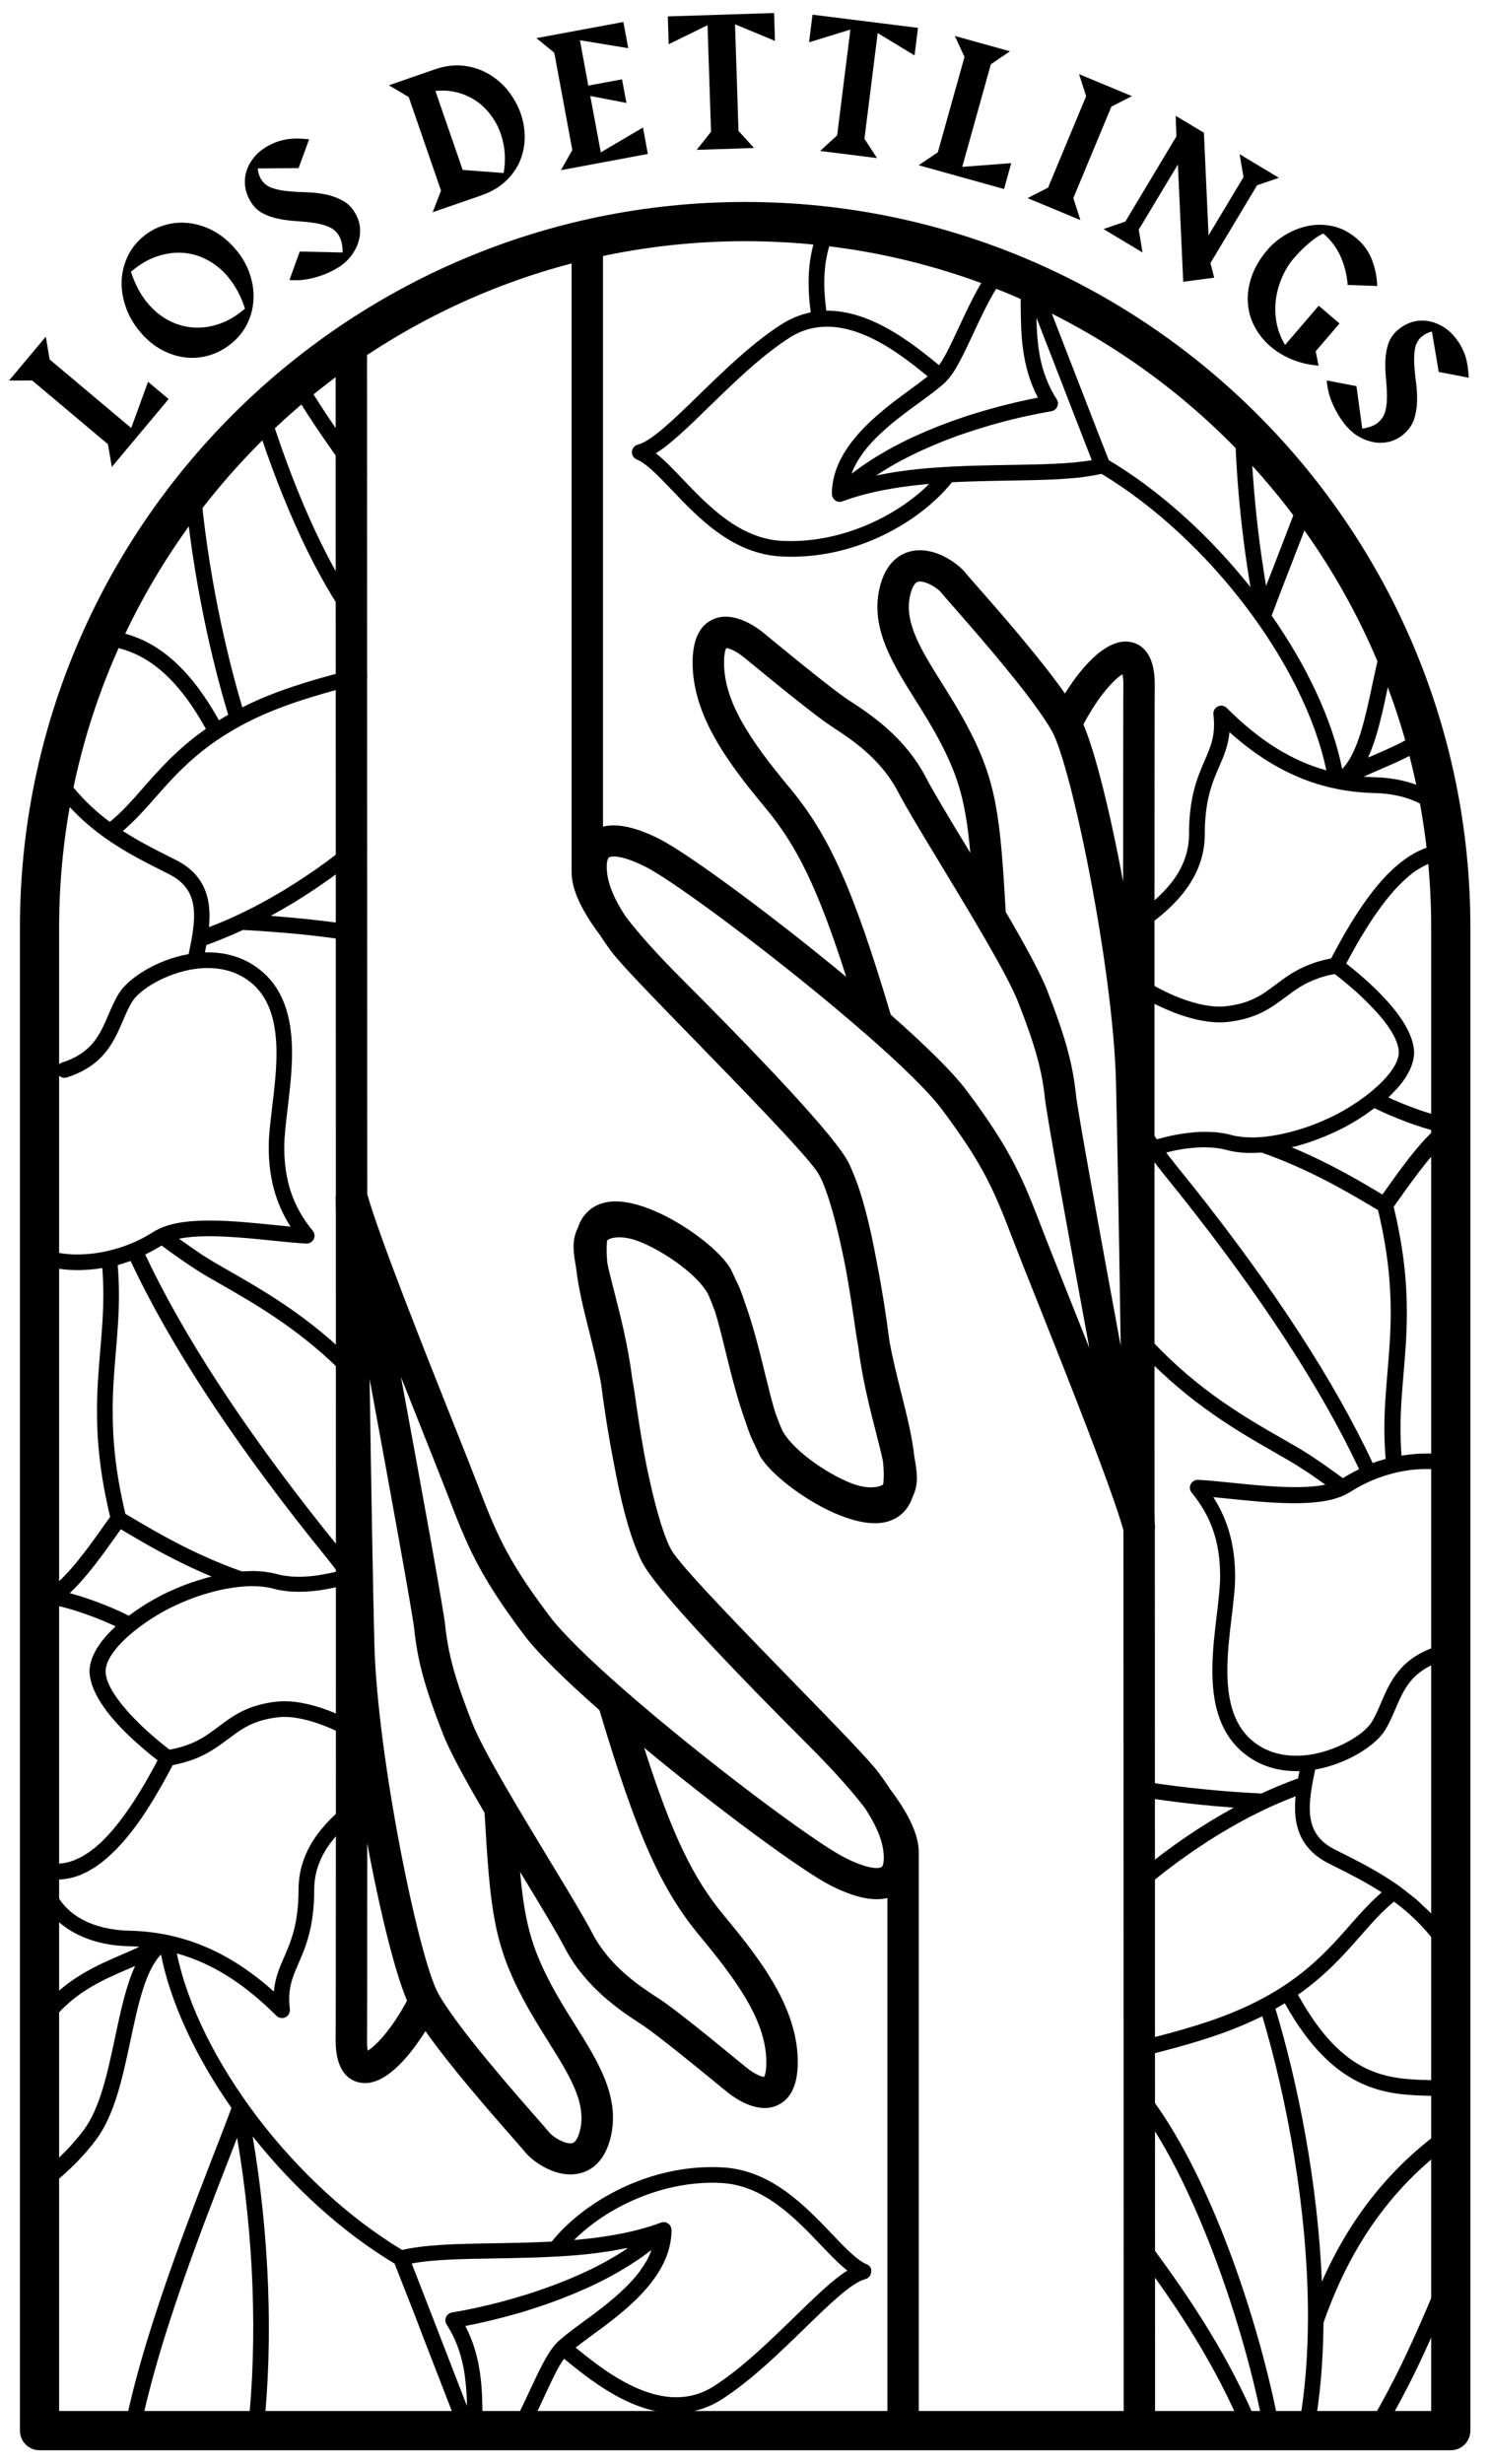
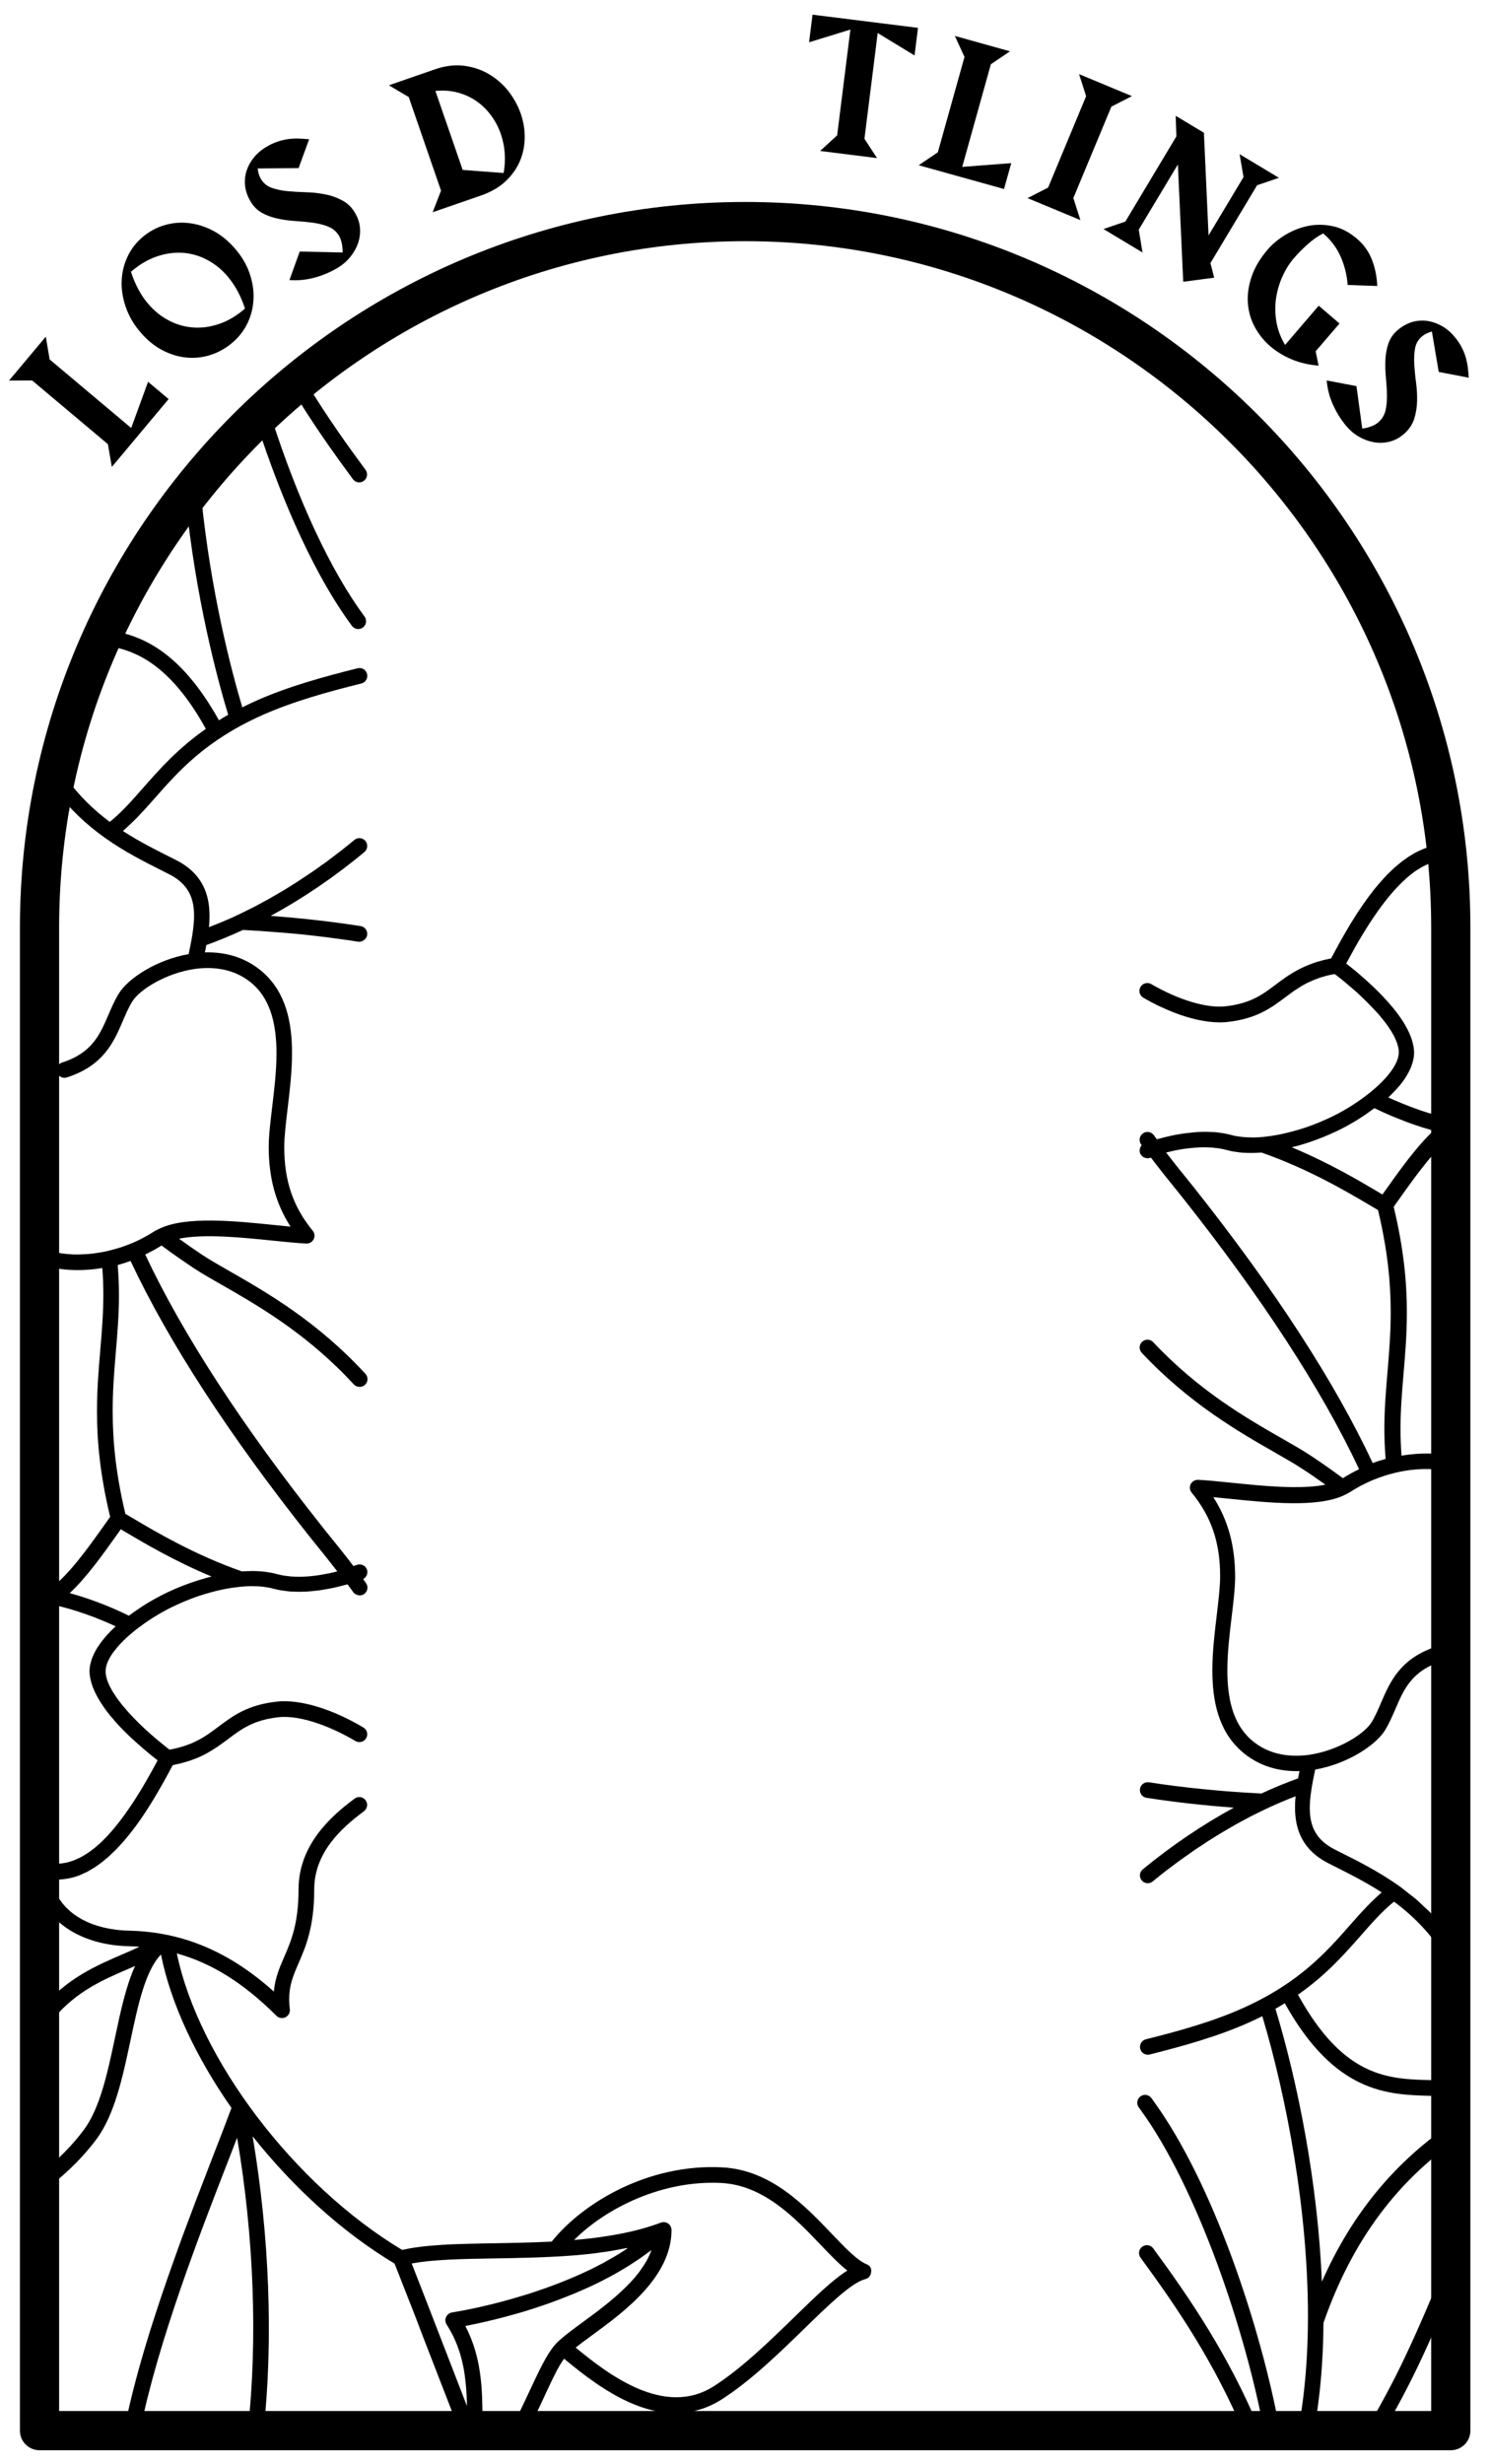
<svg xmlns="http://www.w3.org/2000/svg" version="1.1" id="Layer_1" x="0px" y="0px" viewBox="0 0 190 314" style="enable-background:new 0 0 190 314;" xml:space="preserve">
  <g>
    <path d="M14.26,59.51l-0.5-2.9L4.1,48.49l-2.95,0.01l4.69-5.59l0.49,2.9l10.4,8.74l2.15-5.89l2.62,2.2L14.26,59.51z" />
    <path d="M29.98,31.7c0.84,0.97,1.45,2,1.83,3.09c0.38,1.09,0.56,2.17,0.52,3.25c-0.04,1.08-0.28,2.1-0.73,3.07   c-0.45,0.97-1.1,1.82-1.94,2.54s-1.77,1.25-2.79,1.58c-1.01,0.33-2.04,0.44-3.09,0.34s-2.07-0.41-3.08-0.94   c-1.01-0.53-1.93-1.28-2.76-2.25c-0.84-0.97-1.46-2.01-1.86-3.13c-0.4-1.11-0.59-2.21-0.57-3.3c0.02-1.09,0.25-2.13,0.7-3.12   c0.44-0.99,1.08-1.85,1.93-2.58c0.84-0.72,1.78-1.24,2.8-1.54c1.02-0.31,2.07-0.4,3.13-0.28c1.06,0.12,2.11,0.45,3.13,0.99   C28.22,29.97,29.15,30.73,29.98,31.7z M29,35.2c-0.76-0.89-1.64-1.59-2.62-2.1c-0.99-0.52-2.02-0.81-3.1-0.88   c-1.08-0.07-2.18,0.09-3.3,0.47c-1.13,0.39-2.22,1.03-3.28,1.95c0.26,0.81,0.58,1.56,0.95,2.25c0.37,0.69,0.79,1.31,1.27,1.86   c0.77,0.9,1.65,1.6,2.63,2.11c0.98,0.51,2.01,0.8,3.1,0.88c1.08,0.08,2.19-0.08,3.31-0.46c1.12-0.38,2.22-1.03,3.28-1.95   C30.72,37.72,29.98,36.35,29,35.2z" />
    <path d="M45.24,27.08c0.38,0.62,0.6,1.26,0.66,1.93c0.06,0.67-0.02,1.31-0.23,1.94c-0.21,0.63-0.54,1.22-0.98,1.77   c-0.44,0.55-0.98,1.02-1.61,1.4c-0.9,0.55-1.89,0.97-2.96,1.26c-1.07,0.29-2.14,0.4-3.21,0.31l1.31-3.63l5.47,0.12   c0-0.47-0.04-0.88-0.12-1.23c-0.08-0.35-0.2-0.66-0.36-0.93c-0.31-0.51-0.75-0.88-1.31-1.12c-0.56-0.23-1.2-0.4-1.9-0.5   c-0.7-0.1-1.44-0.17-2.21-0.22c-0.77-0.05-1.52-0.14-2.26-0.29c-0.73-0.15-1.41-0.38-2.03-0.71c-0.62-0.32-1.13-0.81-1.53-1.47   c-0.37-0.61-0.6-1.24-0.7-1.89c-0.09-0.65-0.05-1.29,0.13-1.91c0.18-0.62,0.48-1.2,0.91-1.75c0.42-0.55,0.97-1.03,1.64-1.43   c0.46-0.28,0.91-0.49,1.36-0.65c0.45-0.16,0.91-0.27,1.36-0.34c0.45-0.06,0.9-0.09,1.36-0.08c0.46,0.01,0.92,0.05,1.39,0.09   l-1.34,3.67l-5.22,0.05c0.06,0.55,0.2,1,0.43,1.37c0.32,0.52,0.77,0.89,1.36,1.1c0.59,0.21,1.25,0.35,1.99,0.42   c0.74,0.07,1.51,0.12,2.33,0.14c0.82,0.02,1.61,0.1,2.39,0.25c0.78,0.14,1.51,0.39,2.18,0.74C44.25,25.83,44.8,26.36,45.24,27.08z" />
    <path d="M66.41,14.5c0.34,0.98,0.51,2,0.5,3.04c-0.01,1.04-0.21,2.04-0.61,2.98c-0.4,0.95-1.01,1.81-1.83,2.58   c-0.82,0.78-1.89,1.39-3.2,1.84l-6.1,2.11l1.07-2.75l-4.12-11.93l-2.53-1.5l5.89-2.04c1.28-0.44,2.51-0.59,3.67-0.45   c1.17,0.15,2.23,0.5,3.18,1.06s1.79,1.28,2.49,2.16C65.52,12.51,66.05,13.47,66.41,14.5z M63.87,17.1   c-0.29-0.85-0.7-1.64-1.23-2.36c-0.53-0.72-1.15-1.34-1.86-1.83c-0.71-0.5-1.51-0.87-2.4-1.11c-0.88-0.24-1.84-0.31-2.86-0.21   L59,21.66l5.22,0.39c0.16-0.87,0.2-1.72,0.14-2.55C64.3,18.67,64.13,17.87,63.87,17.1z" />
-     <path d="M71.52,21.69l1.46-2.56l-2.3-12.41L68.4,4.86l11.09-2.06l0.62,3.34l-6.16-1.01l1.07,5.78l4.3-0.8l0.56,3.01l-4.61-0.89   l1.34,7.19l5.38-3.17l0.62,3.37L71.52,21.69z" />
-     <path d="M93.73,3.1l0.44,13.58l1.98,2.18l-7.31,0.24l1.83-2.31L90.22,3.21l-4.95,2.43l-0.11-3.55l13.55-0.43l0.11,3.55L93.73,3.1z" />
    <path d="M111.92,4.21l-1.69,13.48l1.61,2.46l-7.26-0.91l2.17-1.99l1.69-13.48l-5.27,1.62l0.44-3.52l13.45,1.68l-0.44,3.52   L111.92,4.21z" />
    <path d="M117.15,21.06l2.44-1.65l3.4-12.15l-1.23-2.68l7.03,1.96l-2.44,1.65l-3.65,13.08l6.25-0.48l-0.92,3.3L117.15,21.06z" />
    <path d="M131.03,25.25l2.62-1.34l4.85-11.65l-0.9-2.81l6.74,2.8l-2.62,1.34l-4.85,11.65l0.9,2.81L131.03,25.25z" />
    <path d="M160.3,23.61l-5.95,9.92l0.48,1.86l-3.95,0.52l-0.68-14.95l-4.99,8.31l0.48,2.91l-4.98-2.99l2.79-0.95l6.51-10.86   l-0.09-2.62l3.6,2.16L154.11,30l4.46-7.43l-0.5-2.92l5.01,3.01L160.3,23.61z" />
    <path d="M164.74,45.81c-1.03-0.43-1.94-0.98-2.73-1.65c-0.84-0.72-1.52-1.57-2.03-2.53c-0.51-0.96-0.79-1.98-0.86-3.07   c-0.07-1.08,0.1-2.2,0.5-3.36c0.4-1.16,1.09-2.3,2.05-3.42c0.58-0.67,1.31-1.28,2.19-1.82c0.89-0.54,1.84-0.93,2.87-1.15   s2.08-0.22,3.18,0.01c1.09,0.22,2.13,0.76,3.12,1.6c0.89,0.76,1.53,1.67,1.93,2.72c0.4,1.05,0.62,2.15,0.66,3.31l-3.77-0.13   c-0.09-1.26-0.39-2.46-0.89-3.6c-0.5-1.13-1.24-2.13-2.23-2.97c-0.33,0.17-0.67,0.37-1.01,0.61c-0.34,0.24-0.67,0.5-0.99,0.79   c-0.32,0.28-0.62,0.57-0.92,0.87c-0.29,0.3-0.57,0.6-0.82,0.89c-0.57,0.66-1.05,1.43-1.45,2.31c-0.4,0.88-0.67,1.8-0.82,2.78   c-0.14,0.98-0.13,1.97,0.04,3c0.17,1.02,0.54,2.01,1.11,2.96l4.29-5l2.65,2.27l-3.04,3.54l0.37,1.83   C166.91,46.5,165.78,46.24,164.74,45.81z" />
    <path d="M178.99,55.34c-0.55,0.47-1.16,0.79-1.8,0.95c-0.65,0.16-1.3,0.19-1.95,0.08c-0.65-0.11-1.29-0.34-1.9-0.68   c-0.62-0.35-1.16-0.8-1.64-1.36c-0.68-0.8-1.25-1.71-1.71-2.72c-0.46-1.01-0.73-2.05-0.81-3.12l3.79,0.72l0.74,5.42   c0.46-0.07,0.86-0.18,1.2-0.31c0.34-0.13,0.62-0.3,0.86-0.51c0.46-0.39,0.75-0.88,0.9-1.47c0.14-0.59,0.2-1.25,0.19-1.95   s-0.06-1.45-0.13-2.22c-0.08-0.77-0.1-1.53-0.07-2.27c0.03-0.75,0.16-1.45,0.38-2.11c0.22-0.66,0.63-1.25,1.21-1.74   c0.54-0.46,1.13-0.79,1.76-0.99c0.63-0.19,1.26-0.25,1.9-0.17c0.64,0.08,1.27,0.29,1.88,0.62c0.61,0.33,1.17,0.79,1.67,1.39   c0.35,0.41,0.63,0.82,0.86,1.24c0.23,0.42,0.41,0.85,0.55,1.28c0.13,0.44,0.23,0.88,0.29,1.33s0.1,0.92,0.13,1.39l-3.83-0.74   l-0.87-5.15c-0.53,0.15-0.96,0.36-1.28,0.64c-0.47,0.4-0.76,0.91-0.87,1.52s-0.14,1.29-0.1,2.03c0.05,0.74,0.12,1.51,0.23,2.32   c0.11,0.81,0.15,1.61,0.13,2.4s-0.15,1.55-0.38,2.27C180.07,54.16,179.63,54.8,178.99,55.34z" />
  </g>
  <g>
    <path d="M185.45,270.4c-7.5,5-13.05,11.71-16.89,20.4c-0.51-12.62-3.09-25.45-5.92-34.79c0.41-0.23,0.8-0.46,1.19-0.7   c6.4,11.49,13.15,11.66,18.59,11.8c1.22,0.03,2.37,0.06,3.47,0.2c0.04,0.01,0.09,0.01,0.13,0.01c0.49,0,0.92-0.37,0.99-0.87   c0.01-0.04,0.01-0.09,0.01-0.13c0-0.49-0.37-0.92-0.87-0.99c-1.2-0.16-2.4-0.19-3.68-0.22c-5.44-0.14-11.07-0.28-16.92-10.82   c-0.01-0.03-0.04-0.04-0.05-0.06c3.58-2.5,5.9-5.13,8.03-7.55c1.39-1.58,2.71-3.09,4.23-4.32c2.71,2.01,4.85,4.32,6.54,7.04   c0.28,0.45,0.87,0.61,1.33,0.35c0.25-0.14,0.49-0.28,0.73-0.41l0.15-0.08c0.48-0.27,0.65-0.89,0.37-1.37   c-0.27-0.48-0.89-0.65-1.36-0.37l-0.04,0.02c-0.46-0.69-0.96-1.35-1.48-1.99c-0.19-0.23-0.39-0.44-0.59-0.66   c-0.35-0.4-0.7-0.81-1.07-1.19c-0.25-0.25-0.52-0.48-0.77-0.72c-0.36-0.34-0.7-0.68-1.08-1c-0.29-0.24-0.6-0.47-0.9-0.7   c-0.35-0.27-0.68-0.56-1.05-0.82c-0.06-0.07-0.14-0.1-0.2-0.14c0,0-0.01-0.01-0.01-0.01c0,0,0,0,0,0c-0.06-0.04-0.11-0.1-0.17-0.12   c-2.47-1.72-4.97-2.98-7.19-4.09l-0.77-0.39c-2.39-1.21-3.18-2.96-3.18-5.29c0-1.41,0.3-3.05,0.69-4.89   c4.09-0.72,7.71-3.08,8.91-5.02c0.53-0.87,0.93-1.8,1.32-2.7c1.07-2.5,2.08-4.87,5.92-6.09c0.42-0.14,0.7-0.53,0.7-0.95   c0-0.1-0.02-0.2-0.05-0.3c-0.17-0.53-0.73-0.82-1.26-0.65c-4.71,1.51-6,4.54-7.15,7.21c-0.37,0.87-0.73,1.7-1.18,2.44   c-0.98,1.6-4.4,3.65-7.93,4.17c-2.08,0.3-5.06,0.21-7.48-1.94c-2.35-2.1-3-5.36-3-8.81c0-2.3,0.29-4.68,0.55-6.84   c0.22-1.86,0.44-3.62,0.44-5.07c0-0.01,0-0.02,0-0.03c0-3.92-0.89-7.2-2.78-10.14c0.67,0.06,1.38,0.13,2.11,0.21   c5,0.51,11.19,1.14,14.56-0.45c0.05-0.02,0.09-0.04,0.14-0.07c0,0,0,0,0,0l0.04-0.02c0.02-0.01,0.05-0.02,0.07-0.04   c0.16-0.08,0.31-0.15,0.45-0.24c0.42-0.27,0.83-0.51,1.25-0.74c0.09-0.05,0.17-0.09,0.26-0.14c0.41-0.21,0.82-0.41,1.23-0.59   c0.11-0.05,0.23-0.09,0.34-0.14c0.44-0.18,0.88-0.34,1.31-0.48c0.04-0.01,0.08-0.02,0.12-0.04c0.42-0.13,0.84-0.25,1.26-0.35   c0.08-0.02,0.16-0.04,0.24-0.06c0,0,0,0,0,0c0.3-0.07,0.6-0.12,0.89-0.18c0.08-0.01,0.16-0.02,0.24-0.04   c0.21-0.03,0.41-0.06,0.62-0.09c0.1-0.01,0.21-0.02,0.31-0.03c0.17-0.02,0.35-0.04,0.52-0.05c0.11-0.01,0.22-0.01,0.32-0.02   c0.16-0.01,0.32-0.02,0.47-0.02c0.11,0,0.22,0,0.32,0c0.15,0,0.29,0,0.43,0c0.11,0,0.21,0.01,0.31,0.01   c0.14,0.01,0.28,0.02,0.41,0.03c0.1,0.01,0.19,0.01,0.29,0.02c0.14,0.01,0.28,0.03,0.42,0.05c0.08,0.01,0.15,0.02,0.23,0.03   c0.21,0.03,0.41,0.07,0.6,0.11c0.46,0.1,0.89,0.2,1.3,0.31c0.54,0.14,1.08-0.18,1.22-0.71c0.14-0.53-0.18-1.08-0.71-1.22   c-0.44-0.12-0.9-0.23-1.39-0.33c-0.4-0.08-0.83-0.15-1.29-0.2c-0.01,0-0.03,0-0.04,0c-0.45-0.05-0.93-0.08-1.43-0.08   c-0.02,0-0.05,0-0.07,0c-0.5,0-1.03,0.01-1.57,0.05c-0.02,0-0.05,0-0.07,0.01c-0.55,0.04-1.12,0.11-1.7,0.21c0,0-0.01,0-0.01,0   c-0.09-1.18-0.13-2.31-0.13-3.41c0-2.43,0.19-4.7,0.39-7.06c0.21-2.48,0.42-4.99,0.42-7.78c0-3.77-0.38-8.05-1.68-13.46l0.66-0.93   c2.15-3.03,4.59-6.45,6.93-8.18c0.19,0.04,0.39,0.07,0.58,0.1c0.06,0.01,0.11,0.01,0.17,0.01c0.04,0,0.09-0.02,0.13-0.02   c0.06-0.01,0.11-0.01,0.16-0.03c0.06-0.02,0.12-0.05,0.18-0.08c0.05-0.03,0.1-0.05,0.14-0.08c0.06-0.05,0.1-0.1,0.15-0.16   c0.03-0.04,0.07-0.07,0.09-0.11c0.06-0.11,0.11-0.22,0.13-0.35c0.09-0.54-0.28-1.06-0.82-1.15c-0.42-0.07-0.83-0.15-1.24-0.24   c-0.1-0.02-0.2-0.04-0.3-0.07c-0.4-0.09-0.8-0.19-1.19-0.29c0,0,0,0,0,0c-0.4-0.11-0.79-0.22-1.17-0.34   c-0.09-0.03-0.18-0.06-0.27-0.08c-0.37-0.12-0.73-0.23-1.07-0.35c-0.01,0-0.01,0-0.02-0.01c-0.36-0.12-0.7-0.25-1.04-0.38   c-0.08-0.03-0.16-0.06-0.24-0.09c-0.31-0.12-0.61-0.24-0.89-0.35c-0.01-0.01-0.03-0.01-0.04-0.02c-0.29-0.12-0.57-0.24-0.83-0.35   c-0.07-0.03-0.14-0.06-0.21-0.09c-0.21-0.09-0.42-0.19-0.61-0.27c-0.02-0.01-0.05-0.02-0.07-0.03c0.07-0.06,0.14-0.13,0.21-0.2   c0.08-0.08,0.16-0.16,0.24-0.24c0.17-0.17,0.33-0.34,0.49-0.51c0.07-0.07,0.13-0.14,0.2-0.21c0.22-0.25,0.43-0.5,0.63-0.76   c0.03-0.03,0.05-0.07,0.07-0.1c0.17-0.23,0.33-0.46,0.47-0.69c0.06-0.09,0.1-0.18,0.15-0.27c0.11-0.19,0.21-0.38,0.3-0.57   c0.05-0.1,0.09-0.2,0.13-0.3c0.08-0.2,0.15-0.39,0.2-0.59c0.03-0.09,0.06-0.18,0.08-0.28c0.07-0.29,0.11-0.58,0.12-0.88   c0.01-0.29-0.02-0.59-0.07-0.89c-0.02-0.1-0.05-0.2-0.07-0.3c-0.04-0.2-0.09-0.41-0.16-0.61c-0.04-0.12-0.09-0.24-0.13-0.36   c-0.07-0.19-0.15-0.38-0.24-0.57c-0.06-0.12-0.12-0.25-0.18-0.37c-0.1-0.19-0.2-0.37-0.31-0.56c-0.07-0.12-0.15-0.25-0.22-0.37   c-0.12-0.19-0.25-0.38-0.38-0.57c-0.08-0.12-0.16-0.23-0.24-0.34c-0.15-0.21-0.31-0.41-0.47-0.61c-0.07-0.09-0.15-0.19-0.22-0.28   c-0.24-0.29-0.49-0.58-0.74-0.86c-0.02-0.02-0.04-0.04-0.06-0.06c-0.24-0.26-0.48-0.52-0.72-0.77c-0.09-0.1-0.19-0.19-0.28-0.28   c-0.17-0.17-0.34-0.34-0.51-0.51c-0.11-0.1-0.21-0.2-0.32-0.3c-0.16-0.15-0.31-0.3-0.47-0.44c-0.11-0.1-0.21-0.19-0.32-0.29   c-0.15-0.14-0.3-0.27-0.44-0.39c-0.1-0.09-0.2-0.18-0.3-0.26c-0.15-0.12-0.28-0.24-0.42-0.36c-0.09-0.07-0.18-0.15-0.26-0.22   c-0.14-0.12-0.28-0.23-0.41-0.33c-0.07-0.05-0.13-0.11-0.2-0.16c-0.18-0.14-0.35-0.27-0.5-0.39c0,0-0.01,0-0.01-0.01   c0.03-0.06,0.06-0.12,0.09-0.18c0.05-0.1,0.1-0.19,0.16-0.29c0.13-0.24,0.26-0.48,0.39-0.72c0.07-0.13,0.14-0.25,0.21-0.38   c0.12-0.22,0.24-0.43,0.36-0.65c0.08-0.15,0.17-0.29,0.25-0.44c0.12-0.2,0.24-0.41,0.36-0.61c0.09-0.15,0.18-0.31,0.28-0.46   c0.12-0.2,0.24-0.39,0.36-0.59c0.1-0.16,0.2-0.32,0.3-0.48c0.12-0.19,0.24-0.38,0.37-0.57c0.1-0.16,0.21-0.32,0.31-0.47   c0.12-0.18,0.25-0.37,0.38-0.55c0.11-0.16,0.22-0.31,0.33-0.47c0.13-0.18,0.26-0.35,0.39-0.53c0.11-0.15,0.23-0.3,0.34-0.45   c0.13-0.17,0.27-0.34,0.4-0.5c0.12-0.14,0.23-0.29,0.35-0.43c0.14-0.16,0.27-0.32,0.41-0.47c0.12-0.13,0.24-0.27,0.36-0.4   c0.14-0.15,0.28-0.29,0.43-0.44c0.12-0.12,0.24-0.24,0.36-0.36c0.15-0.14,0.3-0.27,0.44-0.4c0.12-0.11,0.24-0.22,0.36-0.32   c0.15-0.13,0.31-0.24,0.46-0.36c0.12-0.09,0.24-0.19,0.36-0.27c0.16-0.11,0.33-0.21,0.5-0.31c0.11-0.07,0.23-0.15,0.34-0.21   c0.19-0.1,0.38-0.19,0.57-0.28c0.1-0.04,0.19-0.1,0.29-0.14c0.29-0.12,0.58-0.21,0.87-0.29c0.71-0.18,1.53-0.24,2.44-0.2   c0.55,0.04,1.02-0.39,1.05-0.94c0.02-0.34-0.14-0.63-0.39-0.83l-0.73-0.22c-1.04-0.04-2.01,0.04-2.86,0.25   c-0.34,0.09-0.67,0.19-1,0.32c-0.12,0.05-0.23,0.11-0.35,0.16c-0.21,0.09-0.42,0.18-0.63,0.29c-0.14,0.07-0.27,0.16-0.4,0.23   c-0.18,0.11-0.37,0.21-0.55,0.33c-0.14,0.09-0.28,0.2-0.41,0.29c-0.17,0.12-0.35,0.24-0.51,0.37c-0.14,0.11-0.28,0.23-0.41,0.34   c-0.16,0.14-0.33,0.27-0.49,0.41c-0.14,0.13-0.27,0.26-0.41,0.39c-0.16,0.15-0.31,0.3-0.47,0.45c-0.14,0.14-0.27,0.29-0.4,0.43   c-0.15,0.16-0.3,0.32-0.45,0.49c-0.13,0.15-0.26,0.31-0.4,0.47c-0.14,0.17-0.29,0.34-0.43,0.51c-0.13,0.16-0.26,0.33-0.38,0.5   c-0.14,0.18-0.28,0.36-0.41,0.54c-0.13,0.17-0.25,0.35-0.37,0.52c-0.13,0.19-0.27,0.37-0.4,0.56c-0.12,0.18-0.24,0.36-0.37,0.55   c-0.13,0.19-0.25,0.38-0.38,0.58c-0.12,0.18-0.24,0.37-0.35,0.56c-0.12,0.2-0.25,0.39-0.37,0.59c-0.11,0.19-0.23,0.38-0.34,0.57   c-0.12,0.2-0.24,0.4-0.35,0.6c-0.11,0.19-0.22,0.38-0.33,0.57c-0.11,0.2-0.22,0.39-0.33,0.59c-0.11,0.2-0.22,0.39-0.32,0.59   c-0.11,0.19-0.21,0.39-0.32,0.58c-0.1,0.19-0.21,0.39-0.31,0.58c-0.06,0.11-0.12,0.23-0.18,0.34c-0.16,0.03-0.31,0.07-0.46,0.1   c-0.2,0.04-0.4,0.08-0.58,0.13c-0.22,0.06-0.44,0.12-0.64,0.18c-0.17,0.05-0.35,0.1-0.51,0.16c-0.2,0.07-0.39,0.14-0.58,0.22   c-0.15,0.06-0.31,0.12-0.45,0.18c-0.18,0.08-0.35,0.16-0.52,0.24c-0.13,0.06-0.27,0.13-0.39,0.19c-0.17,0.09-0.32,0.18-0.48,0.27   c-0.12,0.07-0.24,0.13-0.35,0.2c-0.15,0.09-0.3,0.19-0.44,0.28c-0.1,0.07-0.21,0.13-0.31,0.2c-0.16,0.11-0.3,0.21-0.45,0.32   c-0.08,0.06-0.16,0.11-0.24,0.17c-0.22,0.16-0.43,0.32-0.64,0.48c-1.73,1.3-3.22,2.42-6.41,2.78c-2.41,0.27-5.96-0.79-9.49-2.83   c-0.48-0.28-1.09-0.11-1.37,0.37c-0.28,0.48-0.11,1.09,0.37,1.37c0.11,0.06,0.23,0.13,0.37,0.21c0.05,0.03,0.1,0.05,0.15,0.08   c0.09,0.05,0.18,0.1,0.27,0.15c0.08,0.04,0.16,0.08,0.24,0.13c0.07,0.04,0.15,0.08,0.23,0.12c0.1,0.05,0.2,0.1,0.31,0.16   c0.07,0.03,0.13,0.07,0.2,0.1c0.12,0.06,0.23,0.11,0.36,0.17c0.07,0.03,0.13,0.06,0.2,0.09c0.13,0.06,0.26,0.12,0.4,0.18   c0.07,0.03,0.13,0.06,0.2,0.09c0.14,0.06,0.29,0.12,0.43,0.18c0.06,0.03,0.12,0.05,0.19,0.08c0.16,0.06,0.31,0.13,0.47,0.19   c0.06,0.02,0.11,0.04,0.17,0.06c0.17,0.06,0.34,0.13,0.51,0.19c0.05,0.02,0.1,0.03,0.15,0.05c0.18,0.06,0.37,0.12,0.56,0.18   c0.03,0.01,0.06,0.02,0.08,0.02c0.83,0.26,1.69,0.46,2.55,0.58c0.09,0.01,0.17,0.03,0.26,0.04c0.14,0.02,0.28,0.03,0.42,0.04   c0.11,0.01,0.23,0.02,0.34,0.03c0.13,0.01,0.25,0.01,0.38,0.01c0.09,0,0.18,0.01,0.27,0.01c0.03,0,0.06,0,0.09,0   c0.32,0,0.63-0.02,0.94-0.05c3.73-0.42,5.59-1.82,7.39-3.17c0.21-0.16,0.41-0.31,0.62-0.46c0.06-0.04,0.12-0.09,0.18-0.13   c0.15-0.11,0.3-0.22,0.46-0.32c0.08-0.06,0.17-0.11,0.25-0.16c0.14-0.09,0.28-0.18,0.42-0.27c0.09-0.06,0.19-0.11,0.29-0.17   c0.14-0.08,0.28-0.16,0.43-0.24c0.11-0.06,0.22-0.11,0.34-0.16c0.15-0.07,0.3-0.14,0.46-0.21c0.12-0.05,0.26-0.1,0.38-0.15   c0.16-0.06,0.33-0.13,0.5-0.19c0.14-0.05,0.29-0.09,0.44-0.13c0.18-0.05,0.37-0.11,0.56-0.16c0.16-0.04,0.34-0.08,0.51-0.11   c0.14-0.03,0.28-0.06,0.42-0.08c0.03,0.02,0.06,0.04,0.09,0.06c0.06,0.05,0.13,0.1,0.2,0.15c0.11,0.09,0.22,0.17,0.34,0.27   c0.08,0.06,0.16,0.12,0.24,0.19c0.12,0.1,0.24,0.2,0.37,0.3c0.09,0.07,0.17,0.14,0.26,0.22c0.13,0.1,0.25,0.21,0.38,0.32   c0.1,0.08,0.19,0.17,0.29,0.25c0.13,0.11,0.26,0.23,0.39,0.34c0.1,0.09,0.2,0.18,0.31,0.27c0.13,0.12,0.26,0.24,0.39,0.36   c0.1,0.1,0.21,0.2,0.31,0.3c0.13,0.12,0.26,0.25,0.39,0.38c0.1,0.1,0.21,0.21,0.31,0.31c0.13,0.13,0.25,0.26,0.38,0.39   c0.1,0.11,0.21,0.21,0.31,0.32c0.12,0.13,0.24,0.26,0.36,0.39c0.1,0.11,0.2,0.22,0.3,0.33c0.11,0.13,0.22,0.26,0.33,0.4   c0.09,0.11,0.19,0.22,0.28,0.34c0.11,0.13,0.21,0.27,0.31,0.4c0.08,0.11,0.17,0.22,0.24,0.33c0.1,0.14,0.18,0.27,0.27,0.41   c0.07,0.11,0.14,0.21,0.21,0.32c0.08,0.14,0.16,0.27,0.23,0.41c0.06,0.1,0.12,0.2,0.16,0.3c0.07,0.14,0.12,0.28,0.18,0.42   c0.04,0.09,0.08,0.19,0.12,0.28c0.05,0.15,0.09,0.29,0.12,0.44c0.02,0.07,0.05,0.15,0.06,0.22c0.04,0.22,0.06,0.42,0.05,0.63   c-0.04,1.38-1.4,3.24-3.74,5.11c-1.35,1.08-2.95,2.1-4.5,2.88c-0.52,0.26-1.06,0.5-1.59,0.73c-0.13,0.05-0.25,0.11-0.38,0.16   c-0.53,0.21-1.05,0.42-1.58,0.6c-0.07,0.02-0.13,0.04-0.2,0.06c-0.48,0.16-0.96,0.3-1.43,0.43c-0.12,0.03-0.25,0.07-0.37,0.1   c-0.51,0.13-1.02,0.25-1.52,0.35c-0.1,0.02-0.19,0.03-0.28,0.05c-0.43,0.08-0.86,0.14-1.28,0.19c-0.1,0.01-0.21,0.03-0.31,0.04   c-0.48,0.05-0.95,0.07-1.4,0.08c-0.09,0-0.17,0-0.25-0.01c-0.37,0-0.72-0.02-1.06-0.05c-0.11-0.01-0.23-0.02-0.34-0.04   c-0.4-0.05-0.79-0.12-1.14-0.22c-0.32-0.09-0.65-0.16-1-0.22c-0.14-0.02-0.29-0.04-0.43-0.06c-0.22-0.03-0.43-0.06-0.66-0.08   c-0.17-0.01-0.35-0.02-0.53-0.02c-0.21-0.01-0.41-0.02-0.63-0.02c-0.19,0-0.39,0.01-0.58,0.01c-0.21,0.01-0.43,0.01-0.64,0.03   c-0.2,0.01-0.41,0.04-0.61,0.06c-0.22,0.02-0.44,0.04-0.67,0.07c-0.21,0.03-0.42,0.06-0.63,0.09c-0.23,0.04-0.46,0.08-0.7,0.12   c-0.21,0.04-0.42,0.09-0.64,0.13c-0.24,0.05-0.49,0.11-0.73,0.17c-0.21,0.05-0.42,0.11-0.64,0.17c-0.13,0.04-0.26,0.06-0.39,0.1   c-0.13-0.17-0.25-0.34-0.38-0.52c-0.32-0.45-0.95-0.55-1.4-0.23c-0.45,0.32-0.55,0.95-0.23,1.4c0.03,0.03,0.05,0.07,0.08,0.1   c-0.06,0.07-0.12,0.15-0.16,0.24c-0.01,0.02-0.01,0.03-0.02,0.05c-0.04,0.09-0.06,0.18-0.07,0.28c0,0.03-0.01,0.06-0.01,0.09   c0,0.12,0.01,0.23,0.05,0.35c0.04,0.12,0.11,0.22,0.19,0.31c0.02,0.03,0.05,0.05,0.08,0.08c0.06,0.06,0.12,0.1,0.19,0.14   c0.04,0.02,0.07,0.04,0.11,0.05c0.08,0.03,0.15,0.05,0.23,0.06c0.04,0.01,0.07,0.02,0.11,0.02c0.01,0,0.02,0.01,0.03,0.01   c0.11,0,0.22-0.02,0.33-0.06c0.04-0.01,0.07-0.02,0.11-0.04c1.17,1.55,2.21,2.83,3.06,3.88c0.34,0.42,0.65,0.79,0.9,1.12   c10.19,12.84,17.79,24.51,22.59,34.71c-0.02,0.01-0.05,0.03-0.07,0.04c-0.23,0.11-0.46,0.23-0.68,0.35   c-0.11,0.06-0.21,0.11-0.32,0.17c-0.33,0.19-0.67,0.38-1,0.59c-1.9-1.41-3.55-2.51-4.2-2.94c-0.97-0.64-2.15-1.31-3.51-2.09   c-4.48-2.56-10.62-6.07-16.48-12.31c-0.38-0.4-1.01-0.42-1.41-0.04c-0.4,0.38-0.42,1.01-0.04,1.41   c6.07,6.46,12.35,10.05,16.94,12.68c1.33,0.76,2.48,1.42,3.4,2.02c0.08,0.05,0.17,0.11,0.28,0.18c0.03,0.02,0.06,0.04,0.09,0.06   c0.08,0.05,0.17,0.11,0.26,0.17c0.05,0.03,0.1,0.07,0.16,0.1c0.12,0.08,0.25,0.17,0.39,0.27c0.05,0.04,0.11,0.08,0.17,0.11   c0.11,0.08,0.23,0.15,0.34,0.24c0.08,0.05,0.16,0.11,0.24,0.17c0.1,0.07,0.21,0.15,0.32,0.22c0.09,0.06,0.18,0.12,0.27,0.19   c0.17,0.12,0.33,0.24,0.51,0.36c0.01,0.01,0.03,0.02,0.04,0.03c-3.18,0.65-8.11,0.15-11.89-0.24c-1.6-0.16-3.12-0.32-4.34-0.38   c-0.39-0.01-0.76,0.2-0.94,0.55c-0.07,0.14-0.11,0.3-0.11,0.45c0,0.23,0.08,0.45,0.23,0.63c2.51,3.07,3.63,6.35,3.63,10.66   c0,0.01,0,0.02,0,0.03c0,1.34-0.21,3.04-0.42,4.84c-0.27,2.25-0.57,4.71-0.57,7.13c0,3.9,0.77,7.67,3.67,10.26   c1.91,1.71,4.33,2.58,7.07,2.58c0.12,0,0.25-0.01,0.37-0.01c-0.07,0.31-0.12,0.62-0.18,0.93c-1.55,0.56-3.11,1.2-4.68,1.93   c-0.47-0.03-0.93-0.05-1.39-0.08c-0.13-0.01-0.26-0.02-0.39-0.02c-0.5-0.03-0.99-0.07-1.48-0.1c-0.14-0.01-0.29-0.02-0.43-0.03   c-0.48-0.04-0.94-0.07-1.41-0.11c-0.15-0.01-0.3-0.02-0.44-0.04c-0.47-0.04-0.93-0.08-1.39-0.13c-0.13-0.01-0.27-0.02-0.41-0.04   c-0.48-0.05-0.96-0.1-1.44-0.15c-0.11-0.01-0.22-0.02-0.32-0.03c-0.49-0.06-0.98-0.12-1.47-0.18c-0.09-0.01-0.19-0.02-0.28-0.03   c-0.53-0.07-1.05-0.14-1.58-0.21c-0.05-0.01-0.11-0.01-0.16-0.02c-0.58-0.08-1.16-0.17-1.75-0.26c-0.54-0.08-1.06,0.29-1.14,0.84   c-0.08,0.55,0.29,1.06,0.84,1.14c3.66,0.56,7.2,0.96,11.13,1.25c-3.99,2.17-7.95,4.85-11.61,7.86c-0.43,0.35-0.49,0.98-0.14,1.41   c0.2,0.24,0.48,0.36,0.77,0.36c0.22,0,0.45-0.08,0.64-0.23c0.56-0.46,1.13-0.92,1.71-1.37c0.29-0.22,0.58-0.43,0.87-0.65   c0.3-0.22,0.59-0.45,0.89-0.66c0.31-0.23,0.62-0.44,0.93-0.66c0.28-0.2,0.56-0.4,0.85-0.6c0.3-0.21,0.6-0.4,0.91-0.6   c0.3-0.2,0.6-0.4,0.9-0.6c0.28-0.18,0.57-0.35,0.85-0.53c0.33-0.2,0.65-0.41,0.98-0.6c0.27-0.16,0.55-0.32,0.82-0.48   c0.34-0.2,0.68-0.4,1.02-0.59c0.27-0.15,0.53-0.28,0.8-0.43c0.35-0.19,0.7-0.38,1.05-0.56c0.26-0.13,0.51-0.25,0.77-0.38   c0.38-0.19,0.76-0.38,1.15-0.56c0,0,0,0,0,0c0.07-0.03,0.15-0.05,0.21-0.1c1.17-0.54,2.34-1.03,3.5-1.48   c-0.05,0.48-0.07,0.96-0.07,1.43c0,2.79,0.93,5.43,4.28,7.12l0.77,0.39c1.87,0.94,3.94,1.98,6,3.31c-0.06,0.05-0.11,0.1-0.17,0.15   c-0.14,0.13-0.29,0.26-0.43,0.39c-0.27,0.25-0.54,0.5-0.8,0.76c-0.14,0.14-0.28,0.28-0.41,0.42c-0.27,0.29-0.55,0.58-0.82,0.87   c-0.11,0.12-0.21,0.23-0.32,0.35c-0.36,0.4-0.72,0.81-1.09,1.23c-3.03,3.44-6.46,7.34-13.6,10.55c-3.93,1.77-8.29,2.97-12.42,4   c-0.54,0.13-0.86,0.68-0.73,1.21c0.11,0.45,0.52,0.76,0.97,0.76c0.08,0,0.16-0.01,0.24-0.03c4.21-1.06,8.68-2.29,12.75-4.12   c0.56-0.25,1.09-0.51,1.61-0.76c3.07,10.27,5.82,24.64,5.82,38.22c0,4.99-0.37,9.86-1.23,14.39c-0.01,0.06-0.02,0.13-0.02,0.19   c0,0.47,0.33,0.89,0.81,0.98c0.06,0.01,0.13,0.02,0.19,0.02c0.47,0,0.89-0.33,0.98-0.81c0.84-4.39,1.21-9.1,1.25-13.91   c3.67-10.54,9.53-18.38,17.92-23.97c0.29-0.19,0.45-0.51,0.45-0.83c0-0.19-0.05-0.38-0.17-0.55   C186.53,270.22,185.91,270.1,185.45,270.4z M166.29,145.79c0.06-0.02,0.13-0.04,0.19-0.06c0.48-0.15,0.96-0.32,1.42-0.49   c0.08-0.03,0.16-0.06,0.23-0.09c0.46-0.17,0.9-0.35,1.33-0.54c0.06-0.03,0.12-0.05,0.18-0.08c0.44-0.19,0.87-0.39,1.27-0.59   c0.4-0.2,0.8-0.41,1.2-0.64c0.13-0.08,0.26-0.16,0.4-0.23c0.27-0.16,0.53-0.31,0.79-0.48c0.15-0.1,0.3-0.19,0.45-0.29   c0.24-0.16,0.47-0.31,0.7-0.48c0.15-0.11,0.3-0.22,0.45-0.33c0.12-0.09,0.25-0.17,0.36-0.26c0.02,0.01,0.04,0.02,0.06,0.03   c0.13,0.06,0.27,0.13,0.42,0.2c0.05,0.03,0.11,0.05,0.17,0.08c0.15,0.07,0.32,0.15,0.49,0.23c0.05,0.02,0.1,0.05,0.16,0.07   c0.23,0.1,0.47,0.21,0.73,0.32c0.06,0.02,0.12,0.05,0.17,0.07c0.21,0.09,0.43,0.18,0.66,0.27c0.09,0.04,0.18,0.07,0.28,0.11   c0.23,0.09,0.47,0.18,0.71,0.28c0.08,0.03,0.15,0.06,0.23,0.09c0.32,0.12,0.64,0.24,0.98,0.35c0.09,0.03,0.18,0.06,0.26,0.09   c0.26,0.09,0.52,0.17,0.79,0.26c0.12,0.04,0.24,0.08,0.37,0.11c0.28,0.08,0.56,0.17,0.84,0.25c0.08,0.02,0.15,0.04,0.22,0.06   c-2.16,2.01-4.24,4.94-6.12,7.58l-0.4,0.56c-0.23-0.13-0.48-0.28-0.75-0.45c-2.25-1.33-6.08-3.6-10.81-5.57   C165.26,146.1,165.78,145.95,166.29,145.79z M152.19,151.27c-0.26-0.33-0.57-0.71-0.92-1.14c-0.73-0.9-1.6-1.98-2.57-3.24   c0.39-0.1,0.77-0.19,1.14-0.27c0.1-0.02,0.19-0.03,0.29-0.05c0.29-0.06,0.58-0.11,0.87-0.15c0.14-0.02,0.27-0.04,0.4-0.05   c0.24-0.03,0.48-0.06,0.72-0.08c0.14-0.01,0.28-0.02,0.42-0.03c0.22-0.01,0.44-0.03,0.65-0.03c0.14,0,0.28-0.01,0.41-0.01   c0.21,0,0.41,0.01,0.62,0.02c0.13,0.01,0.25,0.01,0.38,0.02c0.21,0.02,0.42,0.04,0.62,0.07c0.1,0.01,0.2,0.02,0.3,0.04   c0.29,0.05,0.58,0.11,0.84,0.18c0.32,0.09,0.65,0.16,0.98,0.22c0.1,0.02,0.2,0.03,0.29,0.04c0.25,0.04,0.49,0.07,0.75,0.09   c0.11,0.01,0.22,0.02,0.33,0.02c0.26,0.02,0.52,0.02,0.78,0.02c0.1,0,0.2,0,0.29,0c0.35-0.01,0.7-0.02,1.06-0.05   c0.01,0,0.02,0,0.03,0c6,2.1,10.97,5.04,13.66,6.63c0.45,0.27,0.85,0.5,1.19,0.7c1.25,5.22,1.62,9.38,1.62,13.04   c0,2.72-0.21,5.17-0.41,7.59c-0.2,2.4-0.4,4.72-0.4,7.22c0,1.23,0.05,2.51,0.16,3.86c-0.04,0.01-0.08,0.03-0.12,0.04   c-0.48,0.13-0.96,0.28-1.44,0.46c-0.03,0.01-0.06,0.02-0.09,0.03C170.19,176.09,162.5,164.26,152.19,151.27z" />
-     <path d="M169.13,98.18c-4.47-1.24-8.55-3.81-12.7-7.95c-0.3-0.3-0.76-0.38-1.14-0.19c-0.38,0.19-0.61,0.59-0.56,1.02   c0.31,2.6-0.32,4.04-1.11,5.86c-0.89,2.05-2,4.59-2,9.39c0,4.59-3.21,7.61-6,9.73c-0.44,0.33-0.53,0.96-0.19,1.4   c0.2,0.26,0.5,0.4,0.8,0.4c0.21,0,0.42-0.07,0.6-0.2c2.92-2.21,6.8-5.79,6.8-11.32c0-4.38,0.97-6.62,1.83-8.6   c0.59-1.36,1.16-2.66,1.32-4.41c5.73,5.13,11.65,7.6,18.47,7.76c4.05,0.09,7.3,1.56,8.89,4.04c0.22,0.33,0.6,0.49,0.97,0.44   l0.35-0.12c0.02-0.01,0.05-0.01,0.07-0.03c0.46-0.3,0.6-0.92,0.3-1.38c-1.96-3.04-5.8-4.85-10.53-4.96   c-0.47-0.01-0.94-0.03-1.4-0.07c0.69-0.33,1.41-0.64,2.16-0.96c2.22-0.95,4.73-2.03,7.1-3.83c0.44-0.33,0.53-0.96,0.19-1.4   s-0.96-0.53-1.4-0.19c-2.18,1.65-4.47,2.63-6.68,3.59c-0.27,0.12-0.55,0.23-0.82,0.35c1.15-2.5,1.84-5.73,2.55-9.09   c0.49-2.3,0.99-4.67,1.65-6.79c0.16-0.53-0.13-1.09-0.66-1.25c-0.53-0.16-1.09,0.13-1.25,0.66c-0.69,2.21-1.2,4.63-1.7,6.97   c-0.97,4.56-1.89,8.89-3.89,10.96c-1.26-6.3-4.51-13.14-8.99-19.55c0.59-1.6,1.37-3.62,2.28-5.95c1.07-2.75,2.28-5.87,3.53-9.24   c0.19-0.52-0.07-1.09-0.59-1.29c-0.52-0.19-1.09,0.07-1.29,0.59c-1.25,3.36-2.46,6.47-3.52,9.21c-0.4,1.02-0.77,1.99-1.12,2.89   c-1.19-7.01-1.86-14.16-2.01-21.31c-0.01-0.55-0.44-0.96-1.02-0.98c-0.55,0.01-0.99,0.47-0.98,1.02   c0.15,7.19,0.83,14.38,2.02,21.44c-5.13-6.45-11.43-12.23-18.08-16.2c-0.01-0.02-0.01-0.04-0.02-0.06c0,0,0-0.01,0-0.01   c-0.11-0.27-0.24-0.6-0.38-0.97c0-0.01-0.01-0.01-0.01-0.02c-0.14-0.36-0.3-0.76-0.47-1.19c-0.02-0.05-0.04-0.11-0.06-0.16   c-0.07-0.17-0.14-0.35-0.21-0.54c-0.03-0.08-0.06-0.16-0.1-0.25c-0.05-0.14-0.11-0.29-0.17-0.43c-0.05-0.14-0.11-0.28-0.17-0.43   c-0.03-0.09-0.07-0.18-0.1-0.27c-0.91-2.34-2.03-5.22-3.18-8.2c-0.16-0.41-0.32-0.82-0.48-1.23c-1.11-2.87-2.21-5.71-3.12-8.03   c0,0,0,0,0,0l-0.71-1.83c-0.05-0.13-0.12-0.24-0.21-0.33c-0.09-0.1-0.2-0.17-0.32-0.22c0,0,0,0,0,0l-0.31-0.13   c-0.03-0.01-0.06-0.02-0.1-0.03c-0.02-0.01-0.04-0.01-0.06-0.02c-0.08-0.02-0.15-0.03-0.23-0.03l-0.3-0.42   c0.04,0.14,0.06,0.3,0.1,0.44c-0.09,0.02-0.17,0.05-0.25,0.09c-0.03,0.01-0.05,0.03-0.08,0.04c-0.02,0.01-0.05,0.02-0.07,0.04   c-0.07,0.05-0.13,0.12-0.19,0.19c0,0,0,0,0,0c-0.07,0.09-0.11,0.19-0.15,0.3c-0.01,0.03-0.02,0.06-0.02,0.09   c-0.03,0.11-0.04,0.23-0.02,0.35c0.15,1.1,0.16,2.39,0.17,3.76c0.03,3.38,0.08,7.51,2.19,11.54c-0.32,0.06-0.68,0.13-1.05,0.21   c-0.12,0.02-0.25,0.05-0.37,0.08c-0.27,0.06-0.53,0.11-0.82,0.18c-0.16,0.04-0.32,0.08-0.49,0.11c-0.27,0.06-0.54,0.13-0.83,0.2   c-0.18,0.04-0.37,0.09-0.56,0.14c-0.29,0.07-0.57,0.15-0.87,0.22c-0.2,0.05-0.41,0.11-0.62,0.17c-0.3,0.08-0.59,0.16-0.9,0.25   c-0.22,0.06-0.44,0.13-0.67,0.2c-0.31,0.09-0.62,0.19-0.94,0.28c-0.23,0.07-0.46,0.15-0.7,0.22c-0.32,0.1-0.65,0.21-0.98,0.33   c-0.24,0.08-0.47,0.16-0.71,0.24c-0.34,0.12-0.69,0.25-1.04,0.38c-0.23,0.09-0.46,0.17-0.69,0.26c-0.37,0.14-0.75,0.29-1.12,0.45   c-0.21,0.09-0.42,0.17-0.63,0.25c-0.45,0.19-0.91,0.39-1.36,0.6c-0.13,0.06-0.26,0.11-0.4,0.17c-0.59,0.27-1.17,0.55-1.75,0.85   c-0.13,0.07-0.27,0.14-0.4,0.21c-0.44,0.23-0.88,0.46-1.32,0.71c-0.21,0.12-0.41,0.24-0.61,0.36c-0.36,0.21-0.72,0.42-1.07,0.64   c-0.22,0.14-0.44,0.29-0.66,0.43c-0.33,0.21-0.65,0.43-0.97,0.65c-0.23,0.16-0.45,0.33-0.67,0.49c-0.18,0.14-0.37,0.27-0.56,0.41   c0.03-0.09,0.06-0.17,0.1-0.26c0.04-0.11,0.09-0.21,0.13-0.32c0.07-0.14,0.14-0.29,0.21-0.43c0.05-0.1,0.1-0.2,0.15-0.29   c0.08-0.15,0.17-0.3,0.27-0.45c0.05-0.09,0.1-0.17,0.16-0.26c0.12-0.18,0.24-0.35,0.37-0.53c0.04-0.05,0.07-0.11,0.11-0.16   c0.17-0.23,0.34-0.45,0.53-0.67c0.05-0.06,0.11-0.12,0.16-0.18c0.14-0.16,0.27-0.32,0.41-0.47c0.08-0.08,0.16-0.17,0.24-0.25   c0.12-0.13,0.24-0.26,0.37-0.38c0.09-0.09,0.18-0.18,0.27-0.26c0.12-0.12,0.24-0.24,0.37-0.35c0.09-0.09,0.19-0.18,0.29-0.26   c0.12-0.11,0.25-0.22,0.37-0.33c0.1-0.09,0.2-0.17,0.3-0.26c0.12-0.11,0.25-0.21,0.37-0.32c0.1-0.09,0.21-0.17,0.31-0.25   c0.13-0.1,0.25-0.2,0.38-0.3c0.11-0.08,0.21-0.17,0.32-0.25c0.13-0.1,0.25-0.2,0.38-0.29c0.1-0.08,0.21-0.16,0.31-0.24   c0.13-0.1,0.26-0.2,0.39-0.29c0.1-0.07,0.2-0.15,0.29-0.22c0.14-0.1,0.27-0.2,0.41-0.3c0.09-0.06,0.17-0.13,0.26-0.19   c0.21-0.16,0.42-0.31,0.63-0.46c1.29-0.94,2.4-1.76,3.14-2.48c0,0,0,0,0,0c0.09-0.09,0.18-0.2,0.27-0.3   c0.06-0.07,0.12-0.13,0.18-0.2c0.1-0.13,0.21-0.27,0.31-0.42c0.04-0.06,0.09-0.12,0.14-0.18c0.11-0.16,0.22-0.33,0.32-0.51   c0.04-0.06,0.08-0.11,0.11-0.18c0.1-0.16,0.2-0.34,0.29-0.52c0.05-0.08,0.09-0.16,0.14-0.25c0.06-0.11,0.12-0.23,0.18-0.34   c0.52-0.99,1.05-2.13,1.62-3.34c1.32-2.83,2.81-6.04,4.46-7.69c0.39-0.39,0.39-1.02,0-1.41c-0.39-0.39-1.02-0.39-1.41,0   c-1.9,1.89-3.41,5.13-4.87,8.26c-0.12,0.26-0.24,0.53-0.37,0.78c-0.04,0.1-0.09,0.19-0.13,0.28c-0.08,0.18-0.17,0.35-0.25,0.53   c-0.05,0.11-0.1,0.21-0.15,0.31c-0.08,0.17-0.16,0.33-0.24,0.5c-0.04,0.09-0.09,0.18-0.13,0.27c-0.11,0.22-0.22,0.43-0.33,0.64   c-0.01,0.03-0.03,0.05-0.04,0.08c-0.12,0.23-0.24,0.44-0.36,0.65c-0.03,0.06-0.06,0.11-0.1,0.16c-0.09,0.15-0.17,0.29-0.26,0.42   c-0.04,0.06-0.08,0.12-0.11,0.17c-0.04,0.06-0.08,0.11-0.12,0.16c-3.35-2.75-8.69-7.02-14.37-6.94c-0.16-1.24-0.26-2.41-0.26-3.5   c0-2.69,0.5-4.94,1.52-6.9c0.08-0.15,0.11-0.3,0.11-0.46c0-0.36-0.2-0.71-0.54-0.89c-0.49-0.25-1.09-0.06-1.35,0.43   c-1.17,2.25-1.74,4.79-1.74,7.81c0,1.16,0.1,2.41,0.27,3.72c-1.27,0.26-2.54,0.76-3.8,1.57c-3.7,2.38-7.29,5.88-10.47,8.97   c-3.11,3.03-6.05,5.89-7.78,6.32c-0.42,0.1-0.72,0.47-0.75,0.9c0,0.02,0,0.05,0,0.07c0,0.4,0.24,0.77,0.62,0.92   c1.24,0.51,2.74,2.08,4.47,3.89c3.46,3.63,7.77,8.14,13.94,8.47c9.42,0.51,17.8-4.48,21.78-9.46c0.24-0.01,0.47-0.02,0.71-0.03   c0.84-0.04,1.68-0.07,2.51-0.09c0.32-0.01,0.65-0.02,0.97-0.03c1.04-0.02,2.08-0.04,3.09-0.06c0.59-0.01,1.18-0.02,1.75-0.03   c0.2,0,0.38-0.01,0.58-0.01c0.38-0.01,0.76-0.02,1.13-0.03c0.23-0.01,0.45-0.01,0.67-0.02c0.32-0.01,0.65-0.02,0.96-0.03   c0.23-0.01,0.45-0.02,0.68-0.03c0.3-0.01,0.6-0.03,0.88-0.05c0.22-0.01,0.43-0.03,0.65-0.05c0.28-0.02,0.56-0.04,0.83-0.06   c0.21-0.02,0.42-0.04,0.62-0.06c0.26-0.03,0.51-0.05,0.76-0.09c0.2-0.03,0.4-0.06,0.59-0.09c0.24-0.04,0.47-0.07,0.7-0.11   c0.19-0.03,0.37-0.07,0.56-0.11c0.14-0.03,0.29-0.05,0.43-0.09C154.13,68.63,166.33,84.7,169.13,98.18z M99.67,68.93   c-5.38-0.29-9.38-4.49-12.6-7.85c-1.23-1.29-2.35-2.46-3.43-3.31c1.91-1.19,4.16-3.38,6.83-5.98c3.11-3.02,6.63-6.45,10.16-8.72   c6.34-4.09,13.55,1.52,17.66,4.89c-0.06,0.05-0.12,0.1-0.18,0.15c-0.2,0.15-0.4,0.31-0.62,0.48c-0.1,0.07-0.19,0.14-0.29,0.22   c-0.31,0.23-0.63,0.47-0.98,0.72c-4.04,2.95-10.14,7.41-10.14,13.42c0,0.06,0.01,0.11,0.02,0.16c0,0.02,0,0.04,0.01,0.06   c0,0.02,0.01,0.03,0.01,0.05c0.01,0.03,0.02,0.05,0.03,0.08c0.02,0.05,0.04,0.11,0.07,0.16c0,0.01,0.01,0.02,0.01,0.03   c0,0,0.01,0.01,0.01,0.01c0.01,0.02,0.03,0.03,0.04,0.05c0.03,0.04,0.05,0.07,0.09,0.1c0.02,0.02,0.03,0.04,0.05,0.05   c0.02,0.01,0.03,0.03,0.05,0.04c0.02,0.01,0.03,0.03,0.04,0.04c0.02,0.01,0.03,0.02,0.05,0.03c0.03,0.02,0.06,0.03,0.09,0.05   c0.01,0.01,0.02,0.02,0.03,0.02c0,0,0.01,0,0.01,0c0.03,0.01,0.06,0.02,0.09,0.03c0.03,0.01,0.07,0.02,0.1,0.03   c0.05,0.01,0.09,0.01,0.14,0.02c0.02,0,0.04,0.01,0.05,0.01c0,0,0,0,0,0c0,0,0,0,0,0c0,0,0,0,0,0c0.01,0,0.03-0.01,0.04-0.01   c0.11,0,0.21-0.02,0.31-0.06c0.75-0.28,1.52-0.53,2.31-0.75c0.06-0.02,0.12-0.04,0.18-0.05c0.76-0.21,1.53-0.39,2.32-0.55   c0.1-0.02,0.19-0.04,0.29-0.06c0.77-0.15,1.55-0.28,2.34-0.4c0.12-0.02,0.24-0.04,0.36-0.05c0.78-0.11,1.57-0.2,2.37-0.28   c0.13-0.01,0.25-0.02,0.38-0.04c0.17-0.02,0.34-0.02,0.51-0.04C114.35,65.8,107.15,69.33,99.67,68.93z M128.6,59.26   c-0.73,0.01-1.48,0.02-2.23,0.04c-0.26,0.01-0.51,0.01-0.77,0.02c-0.54,0.01-1.08,0.03-1.63,0.04c-0.3,0.01-0.6,0.02-0.9,0.03   c-0.52,0.02-1.04,0.04-1.56,0.07c-0.3,0.01-0.6,0.03-0.9,0.05c-0.58,0.03-1.16,0.08-1.74,0.12c-0.23,0.02-0.46,0.03-0.69,0.05   c-0.8,0.07-1.6,0.15-2.39,0.25c-0.17,0.02-0.33,0.05-0.49,0.07c-0.63,0.08-1.25,0.17-1.86,0.28c-0.27,0.04-0.53,0.1-0.79,0.15   c-0.31,0.06-0.62,0.11-0.93,0.17c0.03-0.02,0.06-0.04,0.1-0.06c0.44-0.29,0.89-0.57,1.34-0.84c0.09-0.06,0.19-0.11,0.28-0.17   c0.46-0.27,0.93-0.54,1.4-0.79c0.05-0.03,0.1-0.05,0.16-0.08c0.45-0.24,0.91-0.47,1.37-0.7c0.07-0.04,0.15-0.07,0.22-0.11   c0.48-0.23,0.95-0.45,1.43-0.66c0.1-0.04,0.2-0.09,0.3-0.13c0.47-0.21,0.95-0.41,1.42-0.6c0.08-0.03,0.16-0.06,0.24-0.1   c0.46-0.19,0.93-0.37,1.39-0.54c0.04-0.01,0.08-0.03,0.12-0.05c0.48-0.18,0.96-0.35,1.43-0.51c0.09-0.03,0.18-0.06,0.27-0.09   c0.46-0.15,0.91-0.3,1.36-0.44c0.08-0.03,0.17-0.05,0.25-0.08c0.46-0.14,0.91-0.28,1.35-0.41c0.02-0.01,0.04-0.01,0.06-0.02   c0.44-0.13,0.87-0.25,1.29-0.36c0.06-0.02,0.12-0.03,0.18-0.05c0.41-0.11,0.81-0.21,1.2-0.31c0.07-0.02,0.14-0.03,0.21-0.05   c0.39-0.1,0.77-0.19,1.13-0.27c0.03-0.01,0.07-0.02,0.1-0.02c0.36-0.08,0.71-0.16,1.04-0.23c0.02,0,0.05-0.01,0.07-0.01   c0.33-0.07,0.64-0.13,0.94-0.19c0.05-0.01,0.09-0.02,0.14-0.03c0.28-0.05,0.54-0.1,0.79-0.15c0.04-0.01,0.07-0.01,0.11-0.02   c0.24-0.04,0.47-0.08,0.66-0.12c0.33-0.06,0.61-0.27,0.75-0.58c0.14-0.31,0.11-0.66-0.07-0.94c-0.26-0.4-0.48-0.8-0.69-1.2   c-0.03-0.06-0.06-0.11-0.09-0.17c-0.19-0.38-0.36-0.77-0.51-1.15c-0.03-0.07-0.06-0.14-0.08-0.21c-0.14-0.38-0.27-0.76-0.39-1.14   c-0.02-0.06-0.04-0.13-0.05-0.19c-0.11-0.4-0.21-0.79-0.29-1.18c0-0.02-0.01-0.04-0.01-0.06c-0.08-0.39-0.14-0.78-0.2-1.17   c-0.01-0.05-0.02-0.1-0.02-0.15c-0.05-0.38-0.09-0.76-0.12-1.14c-0.01-0.07-0.01-0.14-0.02-0.21c-0.03-0.37-0.05-0.74-0.07-1.1   c0-0.07-0.01-0.14-0.01-0.21c-0.01-0.37-0.03-0.73-0.03-1.09c0-0.01,0-0.01,0-0.02c0.28,0.73,0.58,1.49,0.88,2.26   c0.52,1.35,1.06,2.73,1.6,4.12c1.86,4.8,3.64,9.38,4.57,11.77C136.46,59.13,132.78,59.19,128.6,59.26z" />
    <path d="M186.37,286.07c-0.52-0.21-1.1,0.05-1.3,0.56c-2.29,5.73-4.19,10.16-5.99,13.94c-1.33,2.8-2.84,5.64-4.63,8.69   c-0.28,0.48-0.12,1.09,0.36,1.37c0.16,0.09,0.33,0.14,0.5,0.14c0.34,0,0.68-0.18,0.86-0.5c1.81-3.1,3.35-5.99,4.71-8.84   c1.82-3.82,3.74-8.29,6.04-14.06C187.14,286.86,186.89,286.28,186.37,286.07z" />
    <path d="M147.04,267.7C147.04,267.7,147.04,267.7,147.04,267.7l-0.22-0.31c-0.33-0.44-0.96-0.54-1.4-0.2c-0.26,0.2-0.4,0.5-0.4,0.8   c0,0.21,0.06,0.42,0.2,0.6l0.21,0.29c0,0,0,0,0,0c7.21,9.89,13.4,28.15,15.78,41.07c0.09,0.48,0.51,0.82,0.98,0.82   c0.06,0,0.12,0,0.18-0.02c0.54-0.1,0.9-0.62,0.8-1.17C160.82,296.84,154.78,278.3,147.04,267.7   C147.05,267.7,147.04,267.7,147.04,267.7z" />
    <path d="M44.88,79.77c0.2,0.26,0.5,0.4,0.8,0.4c0.21,0,0.42-0.06,0.6-0.2c0.26-0.2,0.4-0.5,0.4-0.8c0-0.21-0.06-0.42-0.2-0.6   c-4.26-5.74-8.5-14.79-11.92-25.49c-0.17-0.52-0.73-0.82-1.26-0.65c-0.42,0.14-0.7,0.53-0.7,0.95c0,0.1,0.02,0.2,0.05,0.3   C36.15,64.6,40.49,73.86,44.88,79.77z" />
    <path d="M45,61.07c0.2,0.27,0.5,0.41,0.81,0.41c0.21,0,0.41-0.06,0.59-0.2c0.44-0.33,0.54-0.95,0.21-1.4   c-2.3-3.12-5-6.88-7.56-11.13c-0.29-0.47-0.9-0.62-1.37-0.34c-0.47,0.29-0.62,0.9-0.34,1.37C39.94,54.11,42.67,57.91,45,61.07z" />
    <path d="M147.05,286.55c-0.33-0.45-0.95-0.54-1.4-0.21c-0.44,0.33-0.54,0.95-0.21,1.4c4.62,6.29,9.43,13.36,13.22,22.42   c0.16,0.38,0.53,0.61,0.92,0.61c0.13,0,0.26-0.02,0.39-0.08c0.51-0.21,0.75-0.8,0.54-1.31   C156.63,300.13,151.75,292.94,147.05,286.55z" />
    <path d="M110.54,288.59c-1.24-0.51-2.74-2.08-4.47-3.89c-3.46-3.62-7.77-8.14-13.94-8.47c-9.41-0.51-17.79,4.48-21.78,9.46   c-0.24,0.01-0.47,0.02-0.71,0.03c-0.84,0.04-1.68,0.07-2.51,0.09c-0.33,0.01-0.65,0.02-0.97,0.03c-1.04,0.02-2.08,0.04-3.09,0.06   c-0.6,0.01-1.19,0.02-1.78,0.03c-0.11,0-0.21,0-0.32,0.01c-0.46,0.01-0.92,0.02-1.37,0.03c-0.2,0.01-0.39,0.01-0.58,0.02   c-0.35,0.01-0.71,0.02-1.05,0.03c-0.22,0.01-0.43,0.02-0.64,0.03c-0.31,0.01-0.62,0.03-0.92,0.05c-0.22,0.01-0.42,0.03-0.64,0.05   c-0.28,0.02-0.56,0.04-0.83,0.06c-0.21,0.02-0.41,0.04-0.62,0.06c-0.26,0.03-0.52,0.05-0.77,0.09c-0.2,0.03-0.39,0.06-0.58,0.08   c-0.24,0.04-0.48,0.07-0.71,0.11c-0.18,0.03-0.36,0.07-0.54,0.11c-0.15,0.03-0.3,0.06-0.44,0.09   c-13.73-8.24-25.93-24.3-28.73-37.79c4.47,1.24,8.55,3.81,12.7,7.95c0.19,0.19,0.45,0.29,0.71,0.29c0.15,0,0.3-0.03,0.44-0.1   c0.38-0.19,0.61-0.59,0.56-1.02c-0.31-2.6,0.32-4.04,1.11-5.86c0.89-2.05,2-4.59,2-9.4c0-4.68,3.39-7.79,6.34-9.98   c0.44-0.33,0.54-0.96,0.21-1.4c-0.33-0.45-0.96-0.54-1.4-0.21c-3.07,2.27-7.15,5.94-7.15,11.58c0,4.38-0.97,6.62-1.83,8.6   c-0.59,1.36-1.16,2.66-1.32,4.41c-5.73-5.13-11.65-7.6-18.47-7.76c-0.56-0.01-1.11-0.05-1.63-0.12c-0.01,0-0.03,0-0.04,0   c-0.52-0.07-1.02-0.16-1.5-0.27c-0.02-0.01-0.05-0.01-0.07-0.01c-0.47-0.12-0.92-0.26-1.35-0.41c-0.03-0.01-0.06-0.02-0.09-0.03   c-0.42-0.16-0.82-0.34-1.2-0.54c-0.03-0.02-0.06-0.03-0.09-0.05c-0.37-0.2-0.72-0.42-1.05-0.66c-0.03-0.02-0.06-0.04-0.09-0.07   c-0.32-0.24-0.61-0.5-0.88-0.77c-0.03-0.03-0.06-0.06-0.08-0.08c-0.26-0.28-0.5-0.57-0.71-0.88c-0.02-0.03-0.05-0.07-0.07-0.1   c-0.2-0.31-0.37-0.63-0.52-0.97c-0.01-0.03-0.03-0.06-0.04-0.08v-1.44c0.23,0,0.45-0.03,0.68-0.05c0.13-0.01,0.27-0.01,0.4-0.03   c0.38-0.05,0.74-0.11,1.08-0.2c0.34-0.09,0.67-0.19,1-0.32c0.11-0.04,0.22-0.1,0.32-0.15c0.22-0.1,0.44-0.19,0.65-0.3   c0.13-0.07,0.25-0.15,0.37-0.22c0.19-0.11,0.39-0.22,0.58-0.34c0.13-0.09,0.26-0.19,0.39-0.28c0.18-0.13,0.36-0.25,0.53-0.39   c0.14-0.11,0.27-0.22,0.4-0.33c0.17-0.14,0.34-0.28,0.5-0.43c0.13-0.12,0.27-0.25,0.4-0.38c0.16-0.15,0.32-0.3,0.48-0.46   c0.13-0.14,0.26-0.28,0.39-0.42c0.15-0.16,0.31-0.33,0.46-0.5c0.13-0.15,0.26-0.3,0.39-0.46c0.15-0.17,0.29-0.35,0.44-0.53   c0.13-0.16,0.25-0.32,0.38-0.49c0.14-0.18,0.28-0.37,0.42-0.55c0.12-0.17,0.24-0.34,0.37-0.51c0.14-0.19,0.27-0.38,0.4-0.57   c0.12-0.18,0.24-0.36,0.36-0.54c0.13-0.19,0.26-0.39,0.38-0.58c0.12-0.18,0.24-0.37,0.35-0.56c0.12-0.2,0.25-0.39,0.37-0.59   c0.12-0.19,0.23-0.38,0.34-0.57c0.12-0.2,0.24-0.4,0.35-0.6c0.11-0.19,0.22-0.38,0.33-0.57c0.11-0.2,0.23-0.4,0.34-0.6   c0.11-0.19,0.21-0.39,0.32-0.58c0.11-0.2,0.22-0.39,0.32-0.59c0.1-0.19,0.21-0.39,0.31-0.58c0.06-0.11,0.12-0.23,0.18-0.34   c0.16-0.03,0.31-0.07,0.47-0.11c0.2-0.04,0.39-0.08,0.58-0.13c0.23-0.06,0.44-0.12,0.66-0.19c0.17-0.05,0.34-0.1,0.5-0.15   c0.21-0.07,0.4-0.15,0.6-0.22c0.14-0.06,0.29-0.11,0.43-0.17c0.19-0.08,0.37-0.17,0.55-0.26c0.12-0.06,0.25-0.12,0.37-0.18   c0.18-0.09,0.34-0.19,0.51-0.29c0.1-0.06,0.21-0.12,0.31-0.18c0.17-0.1,0.33-0.21,0.5-0.32c0.08-0.05,0.17-0.11,0.25-0.16   c0.18-0.12,0.35-0.25,0.52-0.37c0.06-0.04,0.11-0.08,0.17-0.12c0.22-0.16,0.44-0.32,0.65-0.48c1.73-1.3,3.22-2.42,6.41-2.78   c2.95-0.33,7,1.35,9.82,3.03c0.47,0.28,1.09,0.13,1.37-0.35c0.28-0.47,0.13-1.09-0.35-1.37c-4-2.39-8.14-3.63-11.06-3.3   c-3.73,0.42-5.59,1.82-7.39,3.17c-0.21,0.16-0.41,0.31-0.62,0.46c-0.07,0.05-0.14,0.1-0.21,0.15c-0.14,0.1-0.28,0.2-0.42,0.3   c-0.09,0.06-0.18,0.12-0.27,0.18c-0.13,0.09-0.26,0.17-0.4,0.26c-0.1,0.06-0.2,0.12-0.3,0.17c-0.14,0.08-0.27,0.16-0.42,0.23   c-0.11,0.06-0.23,0.11-0.34,0.17c-0.15,0.07-0.29,0.14-0.45,0.21c-0.13,0.05-0.26,0.1-0.39,0.15c-0.16,0.06-0.32,0.12-0.5,0.18   c-0.14,0.05-0.3,0.09-0.45,0.14c-0.18,0.05-0.36,0.1-0.55,0.15c-0.17,0.04-0.35,0.08-0.53,0.12c-0.13,0.03-0.27,0.05-0.41,0.08   c-0.02-0.01-0.03-0.02-0.05-0.03c-0.09-0.07-0.2-0.15-0.3-0.23c-0.09-0.07-0.17-0.13-0.26-0.21c-0.09-0.07-0.18-0.14-0.27-0.22   c-0.12-0.09-0.24-0.19-0.36-0.29c-0.08-0.06-0.16-0.13-0.24-0.2c-0.14-0.12-0.29-0.24-0.44-0.37c-0.07-0.06-0.14-0.12-0.21-0.18   c-0.16-0.14-0.33-0.28-0.49-0.43c-0.06-0.06-0.13-0.11-0.19-0.17c-0.17-0.16-0.35-0.32-0.52-0.48c-0.06-0.06-0.12-0.11-0.18-0.17   c-0.18-0.17-0.36-0.34-0.53-0.52c-0.06-0.06-0.12-0.11-0.17-0.17c-0.18-0.18-0.35-0.35-0.52-0.53c-0.06-0.06-0.12-0.12-0.17-0.18   c-0.17-0.18-0.33-0.36-0.49-0.54c-0.06-0.07-0.12-0.13-0.17-0.2c-0.16-0.18-0.3-0.36-0.45-0.53c-0.06-0.07-0.12-0.14-0.17-0.21   c-0.14-0.18-0.27-0.35-0.4-0.53c-0.05-0.07-0.11-0.14-0.16-0.22c-0.12-0.17-0.23-0.34-0.34-0.51c-0.05-0.08-0.1-0.15-0.15-0.23   c-0.1-0.16-0.19-0.33-0.27-0.49c-0.04-0.08-0.09-0.16-0.13-0.23c-0.08-0.16-0.14-0.31-0.2-0.47c-0.03-0.08-0.07-0.15-0.1-0.23   c-0.06-0.16-0.09-0.31-0.13-0.47c-0.02-0.07-0.04-0.13-0.05-0.2c-0.04-0.22-0.06-0.43-0.05-0.63c0.01-0.18,0.03-0.36,0.08-0.54   c0.01-0.06,0.04-0.12,0.05-0.18c0.04-0.13,0.08-0.26,0.13-0.39c0.03-0.07,0.06-0.14,0.1-0.21c0.06-0.13,0.13-0.25,0.2-0.38   c0.04-0.07,0.08-0.14,0.13-0.21c0.08-0.14,0.18-0.27,0.28-0.41c0.05-0.06,0.09-0.13,0.14-0.19c0.14-0.18,0.29-0.37,0.45-0.56   c0.01-0.01,0.02-0.03,0.04-0.04c0.18-0.2,0.37-0.41,0.57-0.61c0.06-0.06,0.12-0.11,0.17-0.17c0.15-0.15,0.3-0.29,0.46-0.43   c0.08-0.07,0.16-0.14,0.24-0.21c0.15-0.13,0.3-0.26,0.46-0.39c0.13-0.1,0.25-0.21,0.38-0.31c0.3-0.23,0.6-0.46,0.92-0.68   c0.07-0.05,0.15-0.1,0.22-0.16c0.3-0.21,0.6-0.41,0.9-0.6c0.03-0.02,0.06-0.04,0.09-0.06c0.33-0.21,0.66-0.4,0.99-0.59   c0.08-0.05,0.16-0.09,0.24-0.14c0.34-0.19,0.67-0.37,1.01-0.54c0.53-0.26,1.06-0.5,1.59-0.73c0.13-0.05,0.25-0.11,0.38-0.16   c0.53-0.22,1.06-0.42,1.58-0.6c0.07-0.02,0.13-0.04,0.2-0.06c0.48-0.16,0.95-0.3,1.43-0.43c0.12-0.03,0.25-0.07,0.37-0.1   c0.51-0.13,1.02-0.25,1.51-0.34c0.1-0.02,0.2-0.03,0.3-0.05c0.43-0.08,0.84-0.14,1.25-0.18c0.11-0.01,0.22-0.03,0.33-0.04   c0.48-0.05,0.95-0.07,1.39-0.08c0.09,0,0.18,0,0.27,0.01c0.36,0,0.71,0.02,1.05,0.05c0.11,0.01,0.23,0.02,0.33,0.04   c0.4,0.05,0.79,0.12,1.14,0.22c0.32,0.09,0.66,0.16,1.01,0.22c0.12,0.02,0.25,0.03,0.38,0.05c0.23,0.03,0.47,0.07,0.71,0.09   c0.15,0.01,0.32,0.01,0.47,0.02c0.23,0.01,0.46,0.02,0.69,0.02c0.17,0,0.35-0.01,0.52-0.01c0.24-0.01,0.47-0.01,0.71-0.03   c0.18-0.01,0.37-0.03,0.55-0.05c0.24-0.02,0.49-0.05,0.74-0.08c0.19-0.02,0.38-0.06,0.57-0.09c0.25-0.04,0.5-0.08,0.76-0.13   c0.2-0.04,0.39-0.08,0.59-0.12c0.25-0.06,0.51-0.11,0.77-0.18c0.2-0.05,0.41-0.11,0.61-0.16c0.13-0.04,0.26-0.07,0.4-0.1   c0.24,0.33,0.48,0.65,0.72,0.99c0.09,0.13,0.21,0.22,0.34,0.29c0.04,0.02,0.08,0.03,0.12,0.05c0.09,0.04,0.19,0.06,0.29,0.07   c0.02,0,0.04,0.02,0.07,0.02c0.05,0,0.09-0.01,0.14-0.02c0.04-0.01,0.07-0.01,0.11-0.02c0.11-0.03,0.23-0.07,0.33-0.15   c0.45-0.32,0.55-0.94,0.23-1.39c-0.12-0.17-0.24-0.34-0.36-0.5c0.05-0.03,0.09-0.07,0.13-0.1c0.04-0.03,0.09-0.06,0.12-0.09   c0.05-0.05,0.09-0.12,0.13-0.18c0.03-0.04,0.06-0.08,0.08-0.12c0.03-0.08,0.04-0.16,0.06-0.24c0.01-0.04,0.02-0.08,0.02-0.12   c0-0.13-0.01-0.25-0.06-0.38c-0.19-0.52-0.77-0.78-1.28-0.59c-0.15,0.05-0.29,0.1-0.44,0.15c-1.17-1.54-2.21-2.82-3.06-3.87   c-0.34-0.42-0.65-0.79-0.9-1.12c-10.19-12.84-17.79-24.51-22.59-34.71c0.03-0.01,0.05-0.03,0.08-0.04   c0.22-0.11,0.44-0.22,0.66-0.34c0.11-0.06,0.23-0.12,0.34-0.18c0.33-0.19,0.67-0.38,1-0.59c1.9,1.41,3.55,2.51,4.2,2.94   c0.97,0.64,2.14,1.31,3.5,2.08c4.01,2.3,9.32,5.33,14.58,10.39c0.75,0.72,1.5,1.49,2.25,2.3c0.1,0.1,0.21,0.18,0.33,0.23   c0.04,0.02,0.09,0.02,0.14,0.03c0.08,0.02,0.16,0.05,0.24,0.05c0.01,0,0.01,0,0.02,0c0.08,0,0.16-0.02,0.24-0.04   c0.04-0.01,0.07-0.01,0.11-0.02c0.12-0.04,0.23-0.11,0.33-0.2c0.41-0.37,0.43-1.01,0.06-1.41c-6.17-6.7-12.6-10.38-17.3-13.07   c-1.33-0.76-2.48-1.42-3.4-2.02c-0.08-0.05-0.18-0.12-0.29-0.19c-0.02-0.01-0.05-0.03-0.07-0.05c-0.09-0.06-0.19-0.13-0.29-0.2   c-0.04-0.03-0.08-0.05-0.12-0.08c-0.14-0.09-0.29-0.2-0.45-0.31c-0.01,0-0.01-0.01-0.02-0.01c-0.15-0.1-0.32-0.22-0.49-0.34   c-0.05-0.03-0.1-0.07-0.15-0.11c-0.14-0.1-0.29-0.2-0.44-0.31c-0.05-0.04-0.1-0.07-0.16-0.11c-0.19-0.13-0.39-0.27-0.59-0.42   c3.18-0.65,8.11-0.15,11.89,0.24c1.6,0.16,3.12,0.32,4.34,0.38c0.39,0.02,0.76-0.2,0.94-0.55c0.07-0.14,0.11-0.3,0.11-0.45   c0-0.23-0.08-0.45-0.23-0.63c-2.51-3.07-3.63-6.36-3.63-10.66c0-0.01,0-0.02,0-0.03c0-1.34,0.21-3.04,0.42-4.83   c0.27-2.25,0.57-4.71,0.57-7.13c0-3.9-0.77-7.67-3.67-10.26c-2-1.78-4.55-2.65-7.44-2.57c0.07-0.31,0.12-0.62,0.18-0.93   c1.54-0.56,3.11-1.2,4.68-1.93c0.35,0.02,0.69,0.04,1.03,0.06c0.28,0.02,0.57,0.03,0.84,0.05c0.38,0.02,0.74,0.05,1.11,0.08   c0.28,0.02,0.56,0.04,0.83,0.06c0.37,0.03,0.73,0.06,1.1,0.09c0.26,0.02,0.52,0.04,0.78,0.06c0.37,0.03,0.74,0.07,1.11,0.1   c0.24,0.02,0.49,0.04,0.72,0.07c0.37,0.04,0.74,0.08,1.11,0.12c0.23,0.03,0.46,0.05,0.69,0.08c0.39,0.04,0.78,0.09,1.17,0.14   c0.21,0.03,0.41,0.05,0.62,0.08c0.49,0.06,0.98,0.13,1.46,0.2c0.1,0.01,0.21,0.03,0.31,0.04c0.6,0.08,1.2,0.17,1.8,0.27   c0.05,0.01,0.1,0.01,0.16,0.01c0.05,0,0.09-0.02,0.14-0.03c0.05-0.01,0.1-0.01,0.15-0.03c0.07-0.02,0.14-0.06,0.2-0.1   c0.04-0.02,0.08-0.04,0.12-0.07c0.07-0.05,0.12-0.12,0.17-0.18c0.02-0.03,0.05-0.06,0.08-0.09c0.06-0.11,0.11-0.23,0.13-0.36   c0.08-0.55-0.29-1.06-0.83-1.14c-3.79-0.59-7.44-1-11.47-1.3c4.12-2.24,8.2-5.01,11.95-8.14c0.42-0.35,0.48-0.98,0.13-1.41   c-0.35-0.43-0.98-0.48-1.41-0.13c-0.58,0.48-1.16,0.95-1.75,1.41c-0.2,0.16-0.41,0.31-0.62,0.47c-0.39,0.3-0.78,0.6-1.17,0.89   c-0.25,0.18-0.5,0.36-0.75,0.53c-0.36,0.26-0.71,0.52-1.07,0.76c-0.26,0.18-0.52,0.35-0.78,0.52c-0.36,0.24-0.71,0.48-1.07,0.71   c-0.27,0.17-0.54,0.34-0.81,0.51c-0.35,0.22-0.71,0.45-1.06,0.66c-0.28,0.17-0.56,0.32-0.83,0.48c-0.35,0.2-0.7,0.41-1.05,0.61   c-0.28,0.16-0.56,0.3-0.85,0.46c-0.35,0.19-0.7,0.38-1.04,0.56c-0.29,0.15-0.57,0.28-0.86,0.42c-0.37,0.18-0.73,0.37-1.1,0.54   c-0.08,0.03-0.16,0.06-0.23,0.11c-1.17,0.55-2.34,1.03-3.5,1.47c0.05-0.48,0.07-0.96,0.07-1.43c0-2.79-0.93-5.43-4.28-7.12   l-0.79-0.4c-1.86-0.93-3.93-1.98-5.98-3.3c0.06-0.05,0.12-0.11,0.18-0.16c0.14-0.12,0.27-0.25,0.41-0.37   c0.27-0.25,0.54-0.51,0.81-0.77c0.14-0.14,0.28-0.28,0.42-0.42c0.27-0.28,0.53-0.56,0.8-0.85c0.12-0.13,0.23-0.25,0.35-0.38   c0.36-0.4,0.72-0.8,1.08-1.21c3.03-3.44,6.46-7.34,13.6-10.55c3.99-1.79,8.49-3.03,12.76-4.09c0.54-0.13,0.86-0.68,0.73-1.21   c-0.13-0.54-0.67-0.86-1.21-0.73c-4.36,1.09-8.96,2.35-13.09,4.21c-0.56,0.25-1.09,0.51-1.61,0.77   c-1.39-4.66-4.03-14.68-5.24-26.85c-0.05-0.55-0.53-0.95-1.09-0.9c-0.52,0.05-0.9,0.49-0.9,0.99c0,0.03,0,0.07,0,0.1   c1.26,12.67,4.05,23.06,5.43,27.61c-0.41,0.23-0.8,0.46-1.18,0.7c-4.98-8.94-10-10.82-13.82-11.45c-0.55-0.09-1.06,0.28-1.15,0.82   c-0.01,0.06-0.01,0.11-0.01,0.17c0,0.48,0.35,0.9,0.84,0.98c3.39,0.56,7.86,2.26,12.43,10.5c0.01,0.03,0.04,0.04,0.05,0.07   c-3.58,2.5-5.9,5.13-8.02,7.54c-1.39,1.58-2.71,3.09-4.24,4.32c-2.08-1.55-3.82-3.27-5.3-5.24c-0.33-0.44-0.96-0.53-1.4-0.2   c-0.44,0.33-0.53,0.96-0.2,1.4c1.75,2.33,3.82,4.33,6.34,6.11c2.52,1.78,5.09,3.07,7.34,4.2l0.79,0.4   c2.39,1.21,3.18,2.96,3.18,5.29c0,1.41-0.3,3.05-0.69,4.89c-4.09,0.72-7.71,3.08-8.91,5.03c-0.53,0.87-0.93,1.8-1.32,2.7   c-1.07,2.5-2.08,4.87-5.92,6.09c-0.42,0.14-0.7,0.53-0.7,0.95c0,0.1,0.02,0.2,0.05,0.3c0.17,0.52,0.73,0.82,1.26,0.65   c4.71-1.51,6-4.54,7.15-7.21c0.37-0.87,0.73-1.7,1.18-2.44c0.98-1.6,4.4-3.65,7.93-4.17c2.08-0.3,5.06-0.21,7.48,1.94   c2.35,2.1,3,5.36,3,8.81c0,2.3-0.29,4.68-0.55,6.84c-0.22,1.86-0.44,3.61-0.44,5.07c0,0.01,0,0.02,0,0.03   c0,3.92,0.89,7.19,2.78,10.14c-0.67-0.06-1.38-0.13-2.11-0.21c-5-0.51-11.19-1.14-14.56,0.45c-0.05,0.02-0.09,0.04-0.13,0.07   c0,0,0,0,0,0l-0.07,0.03c-0.02,0.01-0.03,0.01-0.05,0.02c-0.16,0.08-0.31,0.15-0.45,0.24c-0.41,0.27-0.83,0.51-1.25,0.74   c-0.09,0.05-0.18,0.1-0.26,0.14c-0.41,0.21-0.81,0.41-1.22,0.58c-0.12,0.05-0.23,0.1-0.35,0.14c-0.44,0.18-0.88,0.34-1.31,0.48   c-0.04,0.01-0.08,0.02-0.12,0.03c-0.43,0.13-0.85,0.25-1.27,0.35c-0.08,0.02-0.16,0.04-0.24,0.06c-0.29,0.07-0.59,0.12-0.87,0.17   c-0.11,0.02-0.21,0.03-0.32,0.05c-0.18,0.03-0.35,0.05-0.53,0.08c-0.13,0.02-0.25,0.03-0.37,0.04c-0.15,0.02-0.3,0.03-0.45,0.04   c-0.13,0.01-0.25,0.02-0.38,0.02c-0.14,0.01-0.28,0.01-0.41,0.02c-0.12,0-0.25,0.01-0.37,0.01c-0.13,0-0.27,0-0.4,0   c-0.11,0-0.23-0.01-0.34-0.01c-0.13-0.01-0.26-0.02-0.39-0.03c-0.1-0.01-0.2-0.01-0.3-0.02c-0.14-0.01-0.28-0.03-0.42-0.05   c-0.08-0.01-0.15-0.02-0.23-0.03c-0.21-0.03-0.41-0.07-0.6-0.11c-0.34-0.07-0.66-0.15-0.97-0.23c-0.53-0.13-1.08,0.19-1.21,0.73   c-0.13,0.54,0.19,1.08,0.73,1.21c0.33,0.08,0.67,0.16,1.03,0.24c0.8,0.17,1.75,0.28,2.79,0.29c0,0,0,0,0,0   c0.52,0.01,1.07-0.01,1.63-0.05c0.01,0,0.01,0,0.02,0c0.56-0.04,1.14-0.11,1.73-0.21c0.01,0,0.01,0,0.02,0   c0.09,1.18,0.13,2.31,0.13,3.41c0,2.43-0.19,4.7-0.39,7.06c-0.21,2.48-0.42,4.99-0.42,7.78c0,3.77,0.38,8.05,1.68,13.46l-0.66,0.93   c-2.15,3.03-4.59,6.45-6.92,8.17c-0.08-0.01-0.15-0.03-0.23-0.04c-0.55-0.1-1.06,0.26-1.16,0.81c-0.01,0.06-0.02,0.12-0.02,0.18   c0,0.48,0.34,0.9,0.82,0.98c3.58,0.64,6.99,2.05,8.87,2.92c-0.1,0.09-0.19,0.19-0.29,0.28c-0.1,0.1-0.21,0.2-0.31,0.3   c-0.12,0.12-0.23,0.24-0.35,0.37c-0.09,0.1-0.19,0.2-0.28,0.3c-0.11,0.13-0.21,0.26-0.32,0.39c-0.08,0.1-0.17,0.2-0.25,0.31   c-0.1,0.13-0.19,0.26-0.28,0.4c-0.07,0.1-0.15,0.21-0.22,0.31c-0.09,0.13-0.16,0.27-0.23,0.41c-0.06,0.11-0.12,0.21-0.18,0.32   c-0.07,0.14-0.13,0.29-0.19,0.43c-0.04,0.1-0.09,0.2-0.13,0.3c-0.06,0.16-0.09,0.33-0.14,0.49c-0.02,0.08-0.05,0.17-0.07,0.25   c-0.05,0.25-0.08,0.5-0.09,0.75c-0.01,0.29,0.02,0.59,0.07,0.89c0.02,0.1,0.05,0.2,0.07,0.3c0.04,0.2,0.09,0.41,0.16,0.61   c0.04,0.12,0.09,0.24,0.13,0.36c0.07,0.19,0.15,0.38,0.24,0.57c0.06,0.12,0.12,0.25,0.18,0.37c0.1,0.19,0.2,0.37,0.31,0.56   c0.07,0.12,0.15,0.25,0.22,0.37c0.12,0.19,0.25,0.38,0.38,0.57c0.08,0.12,0.16,0.23,0.24,0.35c0.15,0.21,0.31,0.41,0.47,0.61   c0.07,0.09,0.15,0.19,0.22,0.28c0.24,0.29,0.49,0.58,0.74,0.86c0.02,0.02,0.05,0.05,0.07,0.07c0.23,0.26,0.47,0.51,0.71,0.76   c0.1,0.1,0.2,0.2,0.3,0.3c0.17,0.17,0.33,0.33,0.5,0.49c0.11,0.11,0.23,0.22,0.34,0.32c0.15,0.14,0.3,0.28,0.45,0.41   c0.12,0.11,0.23,0.21,0.35,0.31c0.14,0.12,0.27,0.24,0.41,0.36c0.12,0.1,0.23,0.2,0.34,0.3c0.12,0.1,0.24,0.2,0.36,0.3   c0.11,0.1,0.23,0.19,0.33,0.28c0.1,0.08,0.18,0.15,0.27,0.22c0.12,0.09,0.23,0.19,0.34,0.27c0,0,0.01,0,0.01,0.01   c0.17,0.13,0.33,0.26,0.47,0.36c-0.03,0.05-0.05,0.1-0.08,0.16c-0.06,0.12-0.13,0.24-0.19,0.36c-0.12,0.22-0.24,0.44-0.36,0.66   c-0.08,0.14-0.15,0.27-0.23,0.41c-0.12,0.21-0.23,0.41-0.35,0.62c-0.09,0.15-0.17,0.3-0.26,0.46c-0.11,0.2-0.23,0.4-0.35,0.6   c-0.09,0.16-0.19,0.31-0.28,0.47c-0.12,0.19-0.24,0.39-0.36,0.58c-0.1,0.16-0.2,0.32-0.3,0.48c-0.12,0.19-0.24,0.38-0.36,0.56   c-0.1,0.16-0.21,0.32-0.32,0.48c-0.12,0.18-0.25,0.37-0.38,0.55c-0.11,0.16-0.22,0.31-0.33,0.47c-0.13,0.18-0.26,0.35-0.39,0.53   c-0.11,0.15-0.23,0.3-0.34,0.45c-0.13,0.17-0.26,0.33-0.4,0.5c-0.12,0.14-0.23,0.29-0.35,0.43c-0.14,0.16-0.27,0.31-0.41,0.47   c-0.12,0.13-0.24,0.27-0.36,0.4c-0.14,0.15-0.28,0.29-0.42,0.43c-0.12,0.12-0.24,0.25-0.37,0.37c-0.14,0.14-0.29,0.26-0.44,0.39   c-0.12,0.11-0.25,0.22-0.37,0.32c-0.15,0.13-0.31,0.24-0.46,0.35c-0.12,0.09-0.24,0.19-0.37,0.27c-0.16,0.11-0.33,0.21-0.49,0.31   c-0.12,0.07-0.23,0.15-0.35,0.21c-0.18,0.1-0.37,0.19-0.56,0.27c-0.1,0.05-0.2,0.1-0.3,0.14c-0.29,0.12-0.58,0.21-0.87,0.29   c-0.74,0.19-1.62,0.25-2.6,0.19c-0.22-0.01-0.43,0.06-0.61,0.18c-0.04,0.03-0.08,0.04-0.12,0.07c-0.01,0.01-0.01,0.01-0.02,0.01   c-0.04,0.04-0.07,0.1-0.1,0.14c-0.04,0.05-0.09,0.1-0.12,0.17c-0.03,0.06-0.03,0.12-0.05,0.18c-0.01,0.06-0.04,0.11-0.05,0.17   c0,0.01,0,0.02,0,0.03c0,0.01-0.01,0.02-0.01,0.03v2.67c0,0.12,0.02,0.24,0.07,0.36c1.49,3.89,5.83,6.39,11.31,6.51   c0.47,0.01,0.93,0.03,1.39,0.07c-0.69,0.33-1.41,0.64-2.16,0.96c-3.33,1.43-7.1,3.05-10.38,6.95c-0.36,0.42-0.3,1.05,0.12,1.41   c0.42,0.35,1.05,0.3,1.41-0.12c2.97-3.54,6.36-4.99,9.64-6.4c0.27-0.12,0.55-0.23,0.81-0.35c-1.15,2.5-1.84,5.73-2.55,9.08   c-0.94,4.44-1.91,9.04-4.01,11.84c-1.44,1.92-3.22,3.73-5.28,5.37c-0.43,0.34-0.5,0.97-0.16,1.4c0.2,0.25,0.49,0.38,0.78,0.38   c0.22,0,0.44-0.07,0.62-0.22c2.2-1.75,4.1-3.67,5.64-5.73c2.36-3.15,3.38-7.97,4.37-12.62c0.97-4.56,1.89-8.89,3.89-10.96   c1.26,6.3,4.51,13.14,8.99,19.55c-0.59,1.6-1.37,3.62-2.28,5.95c-0.67,1.74-1.41,3.64-2.18,5.66c-0.44,1.16-0.9,2.37-1.36,3.61   c-0.49,1.31-0.98,2.65-1.46,4.01c-2.52,7.03-4.96,14.65-6.31,21.37l-0.06,0.28c-0.11,0.54,0.24,1.07,0.79,1.18   c0.07,0.01,0.13,0.02,0.2,0.02c0.47,0,0.89-0.33,0.98-0.8l0.06-0.28c2.25-11.22,7.64-25.11,11.22-34.31   c0.4-1.02,0.77-1.99,1.12-2.89c2.14,12.6,2.63,25.67,1.38,37.18c-0.06,0.55,0.34,1.04,0.89,1.1c0.04,0,0.07,0.01,0.11,0.01   c0.05,0,0.1-0.02,0.16-0.03c0.06-0.01,0.11-0.01,0.17-0.03c0.07-0.02,0.12-0.06,0.18-0.1c0.05-0.03,0.09-0.05,0.13-0.08   c0.06-0.05,0.11-0.12,0.15-0.18c0.03-0.04,0.06-0.06,0.08-0.1c0.06-0.11,0.1-0.23,0.12-0.37c1.26-11.64,0.75-24.85-1.39-37.58   c5.13,6.46,11.44,12.24,18.1,16.22c0.4,1.01,1.09,2.78,1.94,4.95c0.04,0.12,0.09,0.23,0.14,0.35c0.05,0.12,0.09,0.23,0.14,0.35   c0.07,0.17,0.14,0.35,0.2,0.52c0.07,0.18,0.14,0.35,0.21,0.54c0.03,0.08,0.07,0.17,0.1,0.26c0.07,0.17,0.13,0.35,0.2,0.52   c0.08,0.22,0.17,0.44,0.25,0.66c0.05,0.14,0.11,0.28,0.16,0.42c0.09,0.23,0.18,0.47,0.27,0.71c0.02,0.06,0.04,0.11,0.07,0.17   c0.03,0.07,0.06,0.15,0.08,0.22c0.37,0.95,0.75,1.92,1.13,2.91c1.24,3.19,2.49,6.42,3.5,9.03c0.04,0.1,0.09,0.19,0.15,0.27   c0.19,0.23,0.48,0.37,0.78,0.37c0,0,0,0,0,0c0,0,0,0,0,0c0.12,0,0.24-0.02,0.36-0.07c0.04-0.01,0.07-0.03,0.1-0.05   c0.15,0.08,0.32,0.11,0.49,0.11c0.55-0.02,0.99-0.48,0.97-1.03c-0.02-0.55-0.02-1.13-0.03-1.72c-0.03-3.38-0.08-7.51-2.19-11.54   c0.32-0.06,0.68-0.13,1.05-0.21c0.11-0.02,0.22-0.05,0.33-0.07c0.28-0.06,0.56-0.12,0.86-0.19c0.14-0.03,0.3-0.07,0.44-0.1   c0.29-0.07,0.57-0.13,0.87-0.21c0.17-0.04,0.35-0.09,0.53-0.13c0.3-0.07,0.59-0.15,0.9-0.23c0.19-0.05,0.39-0.1,0.59-0.16   c0.31-0.08,0.62-0.17,0.94-0.26c0.21-0.06,0.42-0.12,0.63-0.18c0.32-0.1,0.65-0.19,0.98-0.3c0.22-0.07,0.44-0.14,0.66-0.21   c0.34-0.11,0.68-0.22,1.02-0.34c0.22-0.08,0.45-0.15,0.67-0.23c0.35-0.12,0.71-0.26,1.07-0.39c0.22-0.08,0.44-0.16,0.66-0.25   c0.38-0.15,0.77-0.3,1.16-0.46c0.2-0.08,0.4-0.16,0.6-0.24c0.47-0.2,0.95-0.41,1.42-0.62c0.11-0.05,0.22-0.1,0.34-0.15   c0.59-0.27,1.18-0.55,1.76-0.85c0.13-0.06,0.25-0.14,0.38-0.2c0.45-0.23,0.9-0.47,1.34-0.72c0.2-0.11,0.4-0.24,0.6-0.35   c0.36-0.21,0.73-0.43,1.08-0.65c0.22-0.14,0.44-0.29,0.66-0.43c0.33-0.21,0.65-0.43,0.97-0.65c0.23-0.16,0.45-0.33,0.67-0.49   c0.18-0.14,0.37-0.27,0.56-0.4c-0.03,0.09-0.06,0.17-0.1,0.25c-0.04,0.11-0.09,0.22-0.13,0.32c-0.06,0.14-0.14,0.28-0.21,0.43   c-0.05,0.1-0.1,0.2-0.15,0.3c-0.08,0.15-0.18,0.3-0.27,0.45c-0.05,0.08-0.1,0.17-0.16,0.25c-0.12,0.18-0.24,0.36-0.37,0.54   c-0.04,0.05-0.07,0.1-0.1,0.15c-0.17,0.23-0.35,0.45-0.53,0.67c-0.04,0.05-0.09,0.1-0.13,0.15c-0.14,0.17-0.29,0.34-0.44,0.5   c-0.07,0.08-0.15,0.16-0.22,0.23c-0.13,0.13-0.25,0.27-0.39,0.4c-0.09,0.09-0.17,0.17-0.26,0.25c-0.12,0.12-0.25,0.24-0.38,0.36   c-0.09,0.09-0.19,0.17-0.28,0.26c-0.13,0.11-0.25,0.23-0.38,0.34c-0.1,0.09-0.2,0.17-0.3,0.26c-0.13,0.11-0.25,0.21-0.38,0.32   c-0.1,0.09-0.21,0.17-0.31,0.26c-0.12,0.1-0.25,0.2-0.37,0.3c-0.11,0.08-0.21,0.17-0.32,0.25c-0.12,0.1-0.25,0.19-0.37,0.29   c-0.11,0.08-0.22,0.17-0.32,0.25c-0.12,0.09-0.24,0.18-0.36,0.27c-0.11,0.08-0.21,0.16-0.32,0.24c-0.12,0.09-0.25,0.18-0.37,0.27   c-0.1,0.07-0.2,0.15-0.3,0.22c-0.21,0.15-0.42,0.31-0.62,0.46c-1.12,0.82-2.09,1.54-2.82,2.19c-0.11,0.1-0.23,0.2-0.32,0.29   c0,0,0,0,0,0c0,0,0,0,0,0c-1.07,1.04-2.03,2.96-3.1,5.24c-0.15,0.33-0.31,0.66-0.47,1c-0.72,1.54-1.46,3.13-2.25,4.54   c-0.27,0.48-0.1,1.09,0.39,1.36c0.11,0.06,0.22,0.09,0.34,0.11c0.02,0,0.05,0.01,0.07,0.01c0.03,0,0.05,0.01,0.08,0.01   c0.09,0,0.18-0.01,0.27-0.04c0.01,0,0.01,0,0.02-0.01c0.1-0.03,0.2-0.08,0.29-0.15c0.02-0.02,0.04-0.03,0.07-0.05   c0.09-0.08,0.17-0.16,0.23-0.27c0.82-1.48,1.58-3.1,2.31-4.67c0.12-0.27,0.25-0.53,0.37-0.8c0.04-0.08,0.08-0.16,0.12-0.25   c0.09-0.19,0.18-0.39,0.27-0.57c0.04-0.09,0.09-0.19,0.13-0.28c0.08-0.18,0.17-0.35,0.25-0.52c0.04-0.09,0.09-0.18,0.13-0.26   c0.11-0.21,0.21-0.41,0.31-0.61c0.02-0.03,0.04-0.07,0.05-0.11c0.12-0.22,0.24-0.44,0.36-0.64c0.04-0.06,0.07-0.12,0.11-0.18   c0.08-0.14,0.17-0.28,0.25-0.4c0.04-0.06,0.08-0.12,0.12-0.18c0.04-0.06,0.07-0.1,0.11-0.16c3.35,2.76,8.7,7.03,14.37,6.94   c0.1,0.75,0.17,1.49,0.21,2.25c0.03,0.53,0.47,0.95,1,0.95c0.02,0,0.04,0,0.05,0c0.53-0.03,0.95-0.47,0.95-1c0-0.02,0-0.04,0-0.05   c-0.04-0.8-0.12-1.58-0.22-2.37c1.27-0.26,2.54-0.76,3.8-1.57c3.7-2.38,7.29-5.88,10.47-8.97c3.11-3.03,6.05-5.89,7.78-6.32   c0.42-0.1,0.72-0.47,0.75-0.9c0-0.02,0-0.05,0-0.07C111.16,289.11,110.92,288.74,110.54,288.59z M14.77,172.31   c0.2-2.4,0.4-4.72,0.4-7.22c0-1.23-0.05-2.51-0.16-3.86c0.04-0.01,0.09-0.03,0.13-0.04c0.47-0.13,0.94-0.28,1.41-0.45   c0.04-0.01,0.07-0.02,0.1-0.03c4.87,10.36,12.56,22.19,22.87,35.18c0.26,0.33,0.57,0.71,0.92,1.14c0.73,0.9,1.6,1.98,2.57,3.24   c-0.38,0.1-0.75,0.19-1.12,0.26c-0.15,0.03-0.29,0.05-0.44,0.08c-0.24,0.05-0.48,0.09-0.71,0.13c-0.17,0.03-0.33,0.04-0.49,0.07   c-0.21,0.03-0.42,0.05-0.62,0.07c-0.16,0.02-0.32,0.03-0.49,0.04c-0.2,0.01-0.4,0.02-0.59,0.03c-0.15,0-0.3,0.01-0.45,0.01   c-0.2,0-0.39-0.01-0.58-0.02c-0.13-0.01-0.27-0.01-0.4-0.02c-0.21-0.02-0.4-0.04-0.6-0.07c-0.1-0.01-0.21-0.02-0.31-0.04   c-0.29-0.05-0.57-0.11-0.84-0.18c-0.26-0.07-0.53-0.14-0.81-0.19c-0.09-0.02-0.17-0.03-0.26-0.04c-0.19-0.03-0.39-0.06-0.59-0.09   c-0.1-0.01-0.2-0.02-0.31-0.03c-0.19-0.02-0.38-0.03-0.57-0.04c-0.11,0-0.21-0.01-0.32-0.01c-0.11,0-0.22-0.01-0.34-0.01   c-0.06,0-0.11,0.01-0.17,0.01c-0.35,0-0.7,0.02-1.05,0.04c-0.04,0-0.07,0-0.11,0c-6-2.1-10.97-5.04-13.66-6.63   c-0.45-0.27-0.85-0.5-1.19-0.7c-1.25-5.22-1.62-9.38-1.62-13.04C14.36,177.17,14.57,174.72,14.77,172.31z M8.89,203.04   c2.16-2.01,4.24-4.94,6.12-7.58l0.4-0.56c0.23,0.13,0.48,0.28,0.75,0.45c2.25,1.33,6.08,3.6,10.81,5.57c-0.01,0-0.01,0-0.02,0.01   c-0.51,0.13-1.01,0.27-1.51,0.43c-0.08,0.03-0.16,0.05-0.24,0.07c-0.47,0.15-0.93,0.31-1.39,0.48c-0.09,0.03-0.18,0.07-0.27,0.1   c-0.45,0.17-0.88,0.35-1.3,0.53c-0.07,0.03-0.13,0.06-0.2,0.09c-0.44,0.19-0.86,0.39-1.26,0.59c-0.28,0.14-0.58,0.3-0.88,0.47   c-0.08,0.04-0.16,0.09-0.24,0.13c-0.29,0.16-0.59,0.34-0.9,0.52c-0.03,0.02-0.05,0.03-0.08,0.05c-0.33,0.2-0.66,0.42-0.99,0.64   c-0.09,0.06-0.17,0.11-0.25,0.17c-0.3,0.21-0.61,0.42-0.91,0.65c-0.03,0.03-0.07,0.05-0.1,0.07   C15.03,205.22,12.2,203.94,8.89,203.04z M79.9,286.63c-0.44,0.29-0.89,0.57-1.35,0.85c-0.09,0.05-0.18,0.11-0.27,0.16   c-0.47,0.27-0.94,0.54-1.41,0.8c-0.05,0.03-0.09,0.05-0.14,0.07c-0.46,0.24-0.92,0.48-1.39,0.71c-0.07,0.03-0.14,0.07-0.21,0.1   c-0.48,0.23-0.96,0.45-1.44,0.66c-0.1,0.04-0.2,0.09-0.3,0.13c-0.48,0.21-0.95,0.41-1.43,0.6c-0.08,0.03-0.15,0.06-0.23,0.09   c-0.47,0.19-0.94,0.37-1.41,0.54c-0.03,0.01-0.07,0.03-0.1,0.04c-0.49,0.18-0.97,0.35-1.45,0.51c-0.09,0.03-0.17,0.06-0.26,0.09   c-0.46,0.16-0.92,0.31-1.37,0.45c-0.08,0.03-0.16,0.05-0.24,0.07c-0.46,0.14-0.92,0.28-1.37,0.41c-0.01,0-0.03,0.01-0.04,0.01   c-0.45,0.13-0.89,0.25-1.32,0.37c-0.05,0.01-0.1,0.03-0.15,0.04c-0.42,0.11-0.83,0.22-1.23,0.32c-0.06,0.01-0.12,0.03-0.18,0.04   c-0.4,0.1-0.78,0.19-1.15,0.27c-0.03,0.01-0.05,0.01-0.07,0.02c-0.38,0.09-0.75,0.17-1.09,0.24c-0.01,0-0.01,0-0.02,0   c-0.34,0.07-0.66,0.14-0.97,0.2c-0.04,0.01-0.08,0.01-0.11,0.02c-0.29,0.06-0.56,0.11-0.81,0.15c-0.03,0.01-0.05,0.01-0.08,0.01   c-0.25,0.05-0.48,0.09-0.68,0.12c-0.33,0.06-0.61,0.28-0.75,0.58c-0.14,0.31-0.11,0.66,0.07,0.95c0.26,0.4,0.48,0.8,0.69,1.2   c0.03,0.05,0.06,0.11,0.09,0.16c0.19,0.38,0.36,0.77,0.51,1.15c0.03,0.07,0.06,0.14,0.08,0.21c0.15,0.38,0.28,0.77,0.39,1.15   c0.02,0.06,0.03,0.12,0.05,0.18c0.11,0.4,0.21,0.8,0.29,1.19c0,0.01,0.01,0.03,0.01,0.04c0.08,0.4,0.15,0.79,0.2,1.19   c0.01,0.05,0.01,0.09,0.02,0.14c0.05,0.39,0.09,0.77,0.13,1.15c0.01,0.07,0.01,0.13,0.02,0.2c0.03,0.37,0.05,0.75,0.07,1.11   c0,0.06,0.01,0.13,0.01,0.19c0.02,0.37,0.03,0.75,0.03,1.11c0,0,0,0.01,0,0.01c-0.77-1.99-1.62-4.17-2.45-6.33   c-1.87-4.83-3.65-9.43-4.59-11.82c2.73-0.52,6.42-0.58,10.6-0.65c0.74-0.01,1.49-0.03,2.25-0.04c0.23,0,0.47-0.01,0.7-0.02   c0.56-0.01,1.13-0.03,1.7-0.04c0.28-0.01,0.57-0.02,0.85-0.03c0.54-0.02,1.07-0.04,1.61-0.07c0.29-0.01,0.57-0.03,0.86-0.04   c0.59-0.03,1.19-0.08,1.78-0.12c0.22-0.02,0.44-0.03,0.66-0.05c0.8-0.07,1.6-0.15,2.4-0.25c0.16-0.02,0.32-0.05,0.48-0.07   c0.63-0.08,1.25-0.17,1.87-0.28c0.27-0.04,0.53-0.1,0.79-0.15c0.31-0.06,0.63-0.11,0.93-0.17   C79.96,286.59,79.93,286.61,79.9,286.63z M101.23,295.37c-3.11,3.02-6.63,6.45-10.16,8.72c-6.34,4.09-13.55-1.52-17.66-4.89   c0.06-0.05,0.11-0.09,0.17-0.14c0.2-0.16,0.42-0.32,0.65-0.5c0.09-0.07,0.17-0.13,0.27-0.2c0.31-0.23,0.64-0.47,0.99-0.73   c4.04-2.95,10.14-7.41,10.14-13.42c0-0.06-0.01-0.11-0.02-0.16c0-0.02,0-0.04-0.01-0.06c0-0.02-0.01-0.03-0.01-0.05   c-0.01-0.03-0.02-0.05-0.03-0.08c-0.02-0.05-0.04-0.11-0.07-0.16c0-0.01-0.01-0.02-0.01-0.02c0,0,0,0-0.01-0.01   c-0.01-0.02-0.03-0.04-0.04-0.06c-0.03-0.05-0.07-0.09-0.11-0.13c-0.02-0.02-0.04-0.04-0.06-0.05c-0.01-0.01-0.02-0.02-0.04-0.03   c-0.01-0.01-0.02-0.02-0.03-0.02c-0.03-0.02-0.07-0.04-0.11-0.06c-0.02-0.01-0.04-0.03-0.06-0.04c-0.01,0-0.02,0-0.02-0.01   c-0.01,0-0.02-0.01-0.04-0.01c-0.02-0.01-0.05-0.01-0.08-0.02c-0.05-0.01-0.09-0.03-0.14-0.03c-0.01,0-0.03,0-0.04,0   c-0.01,0-0.02,0-0.03,0c-0.03,0-0.07,0-0.1,0c-0.03,0-0.06,0-0.09,0.01c-0.03,0-0.06,0.01-0.09,0.02   c-0.04,0.01-0.08,0.01-0.12,0.03c-0.75,0.28-1.52,0.53-2.31,0.75c-0.06,0.02-0.12,0.04-0.18,0.05c-0.75,0.21-1.53,0.39-2.31,0.55   c-0.1,0.02-0.2,0.04-0.31,0.06c-0.76,0.15-1.54,0.28-2.32,0.39c-0.13,0.02-0.26,0.04-0.39,0.06c-0.77,0.11-1.55,0.2-2.33,0.27   c-0.14,0.01-0.28,0.03-0.42,0.04c-0.16,0.01-0.32,0.02-0.49,0.04c4.13-4.13,11.35-7.67,18.81-7.26c5.38,0.29,9.38,4.48,12.6,7.85   c1.23,1.29,2.35,2.46,3.43,3.31C106.15,290.57,103.9,292.77,101.23,295.37z" />
  </g>
  <path d="M185,312.28H5.04c-1.38,0-2.5-1.12-2.5-2.5V118.22c0-50.99,41.49-92.48,92.48-92.48s92.48,41.49,92.48,92.48v191.56  C187.5,311.16,186.38,312.28,185,312.28z M7.54,307.28H182.5V118.22c0-48.24-39.24-87.48-87.48-87.48S7.54,69.98,7.54,118.22V307.28  z" />
-   <path d="M147.22,192.46c-0.01-52.8-0.01-103.82,0.03-105.39c-0.04-3.76-1.63-4.91-2.95-5.22c-2.88-0.68-6.11,2.7-8.5,6.54  c-3.23-4.6-8.44-10.53-11.21-13.68c-0.75-0.85-1.28-1.45-1.48-1.71c-0.92-1.15-3.95-3.44-6.95-2.74c-1.42,0.33-3.27,1.43-4.02,4.78  c-1.13,5.06,1.67,9.52,4.63,14.24c1.02,1.62,2.07,3.3,3.01,5.08c2.52,4.74,3.39,8.08,3.95,14.34c-0.13-0.22-0.26-0.44-0.39-0.65  c-2.33-3.84-4.34-7.16-5.25-8.93c-2.68-5.2-7.24-8.17-9.69-9.77l-0.26-0.17c-0.96-0.63-3.58-2.59-10.57-8.35l-0.19-0.16  c-0.86-0.71-3.88-2.93-6.5-1.72c-1.66,0.77-2.52,2.55-2.56,5.3c-0.09,6.88,4.54,13.02,9.29,18.72c4.02,4.82,6.7,10.28,10.3,21.53  c-9.51-7.88-20.26-15.79-23.87-17.6c-2.98-1.49-5.33-1.99-7.15-1.55V30.6c0-1.1-0.9-2-2-2s-2,0.9-2,2v80.57  c0,2.34,1.43,5.09,3.62,8.01c0.46,0.71,0.96,1.43,1.54,2.2c1.2,1.6,5.58,6.1,10.65,11.3c5.75,5.91,13.48,13.84,15.38,16.48  c0.03,0.04,0.06,0.09,0.09,0.13c0.08,0.12,0.16,0.23,0.21,0.33c0.01,0.02,0.02,0.04,0.04,0.06c0.15,0.27,0.3,0.57,0.44,0.88  c0,0,0,0.01,0,0.01c0.07,0.14,0.13,0.31,0.19,0.46c0.99,2.46,1.98,6.42,2.81,10.71c0.57,3.13,1,6.14,1.3,8.22  c0.07,0.49,0.16,0.99,0.25,1.48c0.55,4.34,1.52,8.11,2.3,11.15c0.35,1.36,0.67,2.61,0.89,3.68c0.1,0.97,0.13,1.89,0.05,2.72  c-0.01,0.07-0.02,0.12-0.03,0.18c-0.02,0.02-0.05,0.04-0.06,0.05c-0.55,0.39-1.94,0.52-3.55-0.02c-2.79-0.93-7.72-4.05-9.25-6.89  c-0.32-0.72-0.61-1.47-0.88-2.22c-0.44-1.39-0.85-3.09-1.31-4.95c-0.72-2.95-1.51-6.17-2.65-9.31c-0.31-0.96-0.64-1.83-1.02-2.57  c-0.02-0.03-0.04-0.06-0.05-0.09c-0.19-0.42-0.38-0.85-0.59-1.27c-1.62-3.26-10.72-9.64-15.88-8.69c-1.82,0.34-3.11,1.5-3.68,3.24  c-0.36,0.71-0.56,1.52-0.56,2.41c0,0.79,0.13,1.7,0.32,2.69c0.28,2.6,0.98,5.39,1.71,8.3c0.55,2.17,1.1,4.4,1.49,6.59  c0.39,3.1,0.94,6.6,1.6,9.97c0.83,4.51,1.82,8.6,3.11,11.57c0.16,0.38,0.32,0.75,0.48,1.07c0.06,0.11,0.14,0.25,0.22,0.37  c0.02,0.04,0.04,0.09,0.07,0.13c0.03,0.06,0.08,0.13,0.12,0.2c0.02,0.03,0.03,0.05,0.05,0.08c0.14,0.21,0.29,0.45,0.49,0.72  c3.22,4.52,12.35,13.94,19.93,21.52c1.57,1.57,5.07,5.08,7.59,8.4c1.64,2.54,2.38,4.51,2.38,6.33c0,0.68-0.15,1.08-0.3,1.17  c-0.04,0.02-1.05,0.6-4.62-1.19c-3.93-1.96-18.09-12.57-28.2-21.41c-0.04-0.03-0.07-0.07-0.11-0.1c-4.24-3.71-7.76-7.11-9.48-9.41  c-5.52-7.36-6.76-10.59-9.23-17.02c-0.62-1.61-1.65-4.21-2.89-7.32c-3.81-9.56-9.55-24.01-11.04-29.33  c-0.01-52.1-0.03-104.33-0.03-108.63c0-1.1-0.9-2-2-2h0c-1.1,0-2,0.9-2,2c0,1.07,0.02,55,0.03,108.78  c-0.02,0.11-0.03,0.22-0.03,0.33c0,0.06,0.01,0.8,0.03,2.08c0.01,52.36,0.01,103.82-0.03,105.42c0.04,3.74,1.61,4.9,2.92,5.22  c0.27,0.06,0.54,0.1,0.81,0.1c3.05,0,6.06-3.98,7.72-6.63c3.23,4.6,8.44,10.53,11.21,13.69c0.75,0.85,1.28,1.45,1.48,1.71  c0.8,1,3.21,2.87,5.8,2.87c0.38,0,0.76-0.04,1.15-0.13c1.42-0.33,3.27-1.43,4.02-4.78c1.13-5.06-1.67-9.52-4.63-14.24  c-1.02-1.62-2.07-3.3-3.01-5.08c-2.52-4.74-3.39-8.08-3.95-14.34c0.13,0.22,0.26,0.43,0.39,0.65c2.33,3.84,4.34,7.16,5.25,8.93  c2.68,5.2,7.24,8.17,9.69,9.77l0.26,0.17c0.96,0.63,3.57,2.59,10.55,8.33l0.21,0.17c0.68,0.56,2.72,2.08,4.84,2.08  c0.55,0,1.12-0.1,1.66-0.36c1.66-0.77,2.52-2.55,2.56-5.3c0.09-6.87-4.54-13.02-9.29-18.72c-4.02-4.82-6.7-10.28-10.3-21.53  c9.51,7.88,20.26,15.79,23.87,17.6c2.98,1.49,5.33,1.99,7.15,1.55v67.74c0,1.1,0.9,2,2,2s2-0.9,2-2v-73.57c0-2.34-1.43-5.08-3.62-8  c-0.46-0.71-0.96-1.43-1.54-2.2c-1.2-1.6-5.58-6.1-10.65-11.3c-5.75-5.9-13.47-13.83-15.37-16.47c-0.03-0.05-0.07-0.1-0.1-0.14  c-0.08-0.12-0.15-0.23-0.21-0.32c-0.01-0.02-0.02-0.04-0.04-0.06c-0.15-0.27-0.3-0.57-0.44-0.88c0,0,0-0.01,0-0.01  c-0.07-0.14-0.13-0.31-0.19-0.46c-0.99-2.46-1.98-6.42-2.81-10.71c-0.57-3.13-1-6.14-1.3-8.22c-0.07-0.49-0.16-0.99-0.25-1.48  c-0.55-4.34-1.52-8.11-2.3-11.15c-0.35-1.36-0.67-2.61-0.89-3.68c-0.1-0.97-0.13-1.89-0.05-2.72c0.01-0.07,0.02-0.12,0.03-0.18  c0.02-0.02,0.05-0.04,0.06-0.05c0.55-0.4,1.94-0.52,3.55,0.02c2.79,0.93,7.72,4.06,9.26,6.89c0.31,0.71,0.6,1.44,0.87,2.18  c0.44,1.39,0.86,3.1,1.32,4.98c0.72,2.94,1.51,6.16,2.65,9.3c0.31,0.97,0.64,1.84,1.02,2.58c0.02,0.03,0.04,0.06,0.06,0.1  c0.19,0.42,0.38,0.84,0.58,1.26c1.62,3.26,10.72,9.64,15.88,8.69c1.82-0.34,3.11-1.5,3.68-3.24c0.36-0.71,0.56-1.52,0.56-2.41  c0-0.79-0.13-1.7-0.32-2.69c-0.28-2.6-0.98-5.39-1.71-8.3c-0.55-2.17-1.1-4.4-1.49-6.6c-0.39-3.1-0.94-6.59-1.6-9.96  c-0.83-4.52-1.82-8.61-3.11-11.59c-0.16-0.38-0.32-0.74-0.48-1.06c-0.07-0.15-0.17-0.31-0.27-0.49c0,0,0-0.01-0.01-0.01  c-0.12-0.21-0.29-0.47-0.49-0.75c-0.02-0.03-0.05-0.07-0.07-0.1c-0.05-0.07-0.09-0.13-0.14-0.2c-3.5-4.86-13.67-15.25-19.89-21.47  c-1.57-1.57-5.07-5.08-7.59-8.4c-1.64-2.54-2.38-4.51-2.38-6.33c0-0.68,0.15-1.08,0.3-1.17c0.04-0.03,1.05-0.6,4.62,1.19  c3.92,1.96,18.08,12.56,28.19,21.4c0.04,0.04,0.08,0.08,0.13,0.11c4.24,3.71,7.75,7.1,9.48,9.4c5.52,7.36,6.76,10.58,9.23,17.02  c0.62,1.61,1.65,4.2,2.89,7.3c3.81,9.57,9.56,24.02,11.05,29.34c0.01,54.51,0.03,110.12,0.03,114.63c0,1.1,0.9,2,2,2  c1.1,0,2-0.9,2-2c0-1.12-0.02-58.54-0.03-114.77c0.02-0.11,0.03-0.22,0.03-0.33C147.25,194.51,147.24,193.76,147.22,192.46z   M46.9,261.35c-0.05-0.24-0.1-0.6-0.1-1.11c0.02-0.69,0.03-10.39,0.03-25.34c1.61,8.7,3.55,16.54,5.07,20.07c0,0,0,0,0,0.01  C49.93,258.68,47.9,260.75,46.9,261.35z M66.73,254.81c1.01,1.9,2.1,3.64,3.15,5.32c2.73,4.36,4.88,7.8,4.11,11.25  c-0.11,0.48-0.42,1.62-1.02,1.76c-0.9,0.21-2.51-0.84-2.92-1.35c-0.22-0.27-0.79-0.93-1.59-1.84c-3.06-3.49-10.23-11.66-12.59-15.91  c-2.47-4.47-7.75-30.08-8.13-44.48c-0.17-6.47-0.42-21.04-0.61-33.82c2.78,15.05,5.49,29.98,5.69,31.88  c0.43,4.09,1.36,7.48,3.69,13.43c0.9,2.3,2.93,5.97,5.28,9.99C62.5,243.35,62.95,247.71,66.73,254.81z M89.35,246.88  c5.21,6.26,8.43,11.13,8.37,16.11c-0.01,1.08-0.2,1.55-0.28,1.71c-0.39-0.02-1.33-0.43-2.23-1.17L95,263.36  c-5.71-4.71-9.38-7.6-10.9-8.59l-0.27-0.17c-2.29-1.5-6.12-4-8.32-8.26c-0.98-1.89-3.02-5.26-5.39-9.17  c-3.79-6.26-8.52-14.05-9.9-17.57c-2.19-5.58-3.05-8.7-3.44-12.39c-0.22-2.1-3.06-17.69-5.65-31.72c1.06,2.67,2.08,5.26,3,7.56  c1.23,3.09,2.26,5.67,2.88,7.28c2.52,6.56,3.92,10.18,9.77,17.98c1.79,2.39,5.36,5.86,9.66,9.65  C81.24,233.99,84.28,240.79,89.35,246.88z M143.14,85.93c0.05,0.24,0.1,0.6,0.11,1.12c-0.02,0.68-0.02,10.36-0.03,25.34  c-1.61-8.69-3.55-16.52-5.07-20.06C140.11,88.61,142.14,86.52,143.14,85.93z M123.31,92.47c-1.01-1.9-2.1-3.64-3.15-5.32  c-2.73-4.36-4.88-7.8-4.11-11.25c0.11-0.48,0.42-1.62,1.02-1.76c0.89-0.21,2.51,0.84,2.92,1.35c0.22,0.27,0.79,0.93,1.59,1.84  c3.06,3.49,10.23,11.66,12.59,15.91c2.47,4.47,7.75,30.08,8.13,44.48c0.17,6.47,0.42,21.04,0.61,33.82  c-2.78-15.05-5.49-29.98-5.69-31.89c-0.43-4.09-1.36-7.48-3.69-13.43c-0.9-2.3-2.93-5.97-5.28-9.99  C127.54,103.93,127.09,99.57,123.31,92.47z M135.89,164.22c-1.23-3.08-2.25-5.66-2.87-7.26c-2.52-6.56-3.92-10.18-9.77-17.98  c-1.79-2.39-5.36-5.86-9.66-9.65c-4.79-16.04-7.83-22.84-12.9-28.93c-5.21-6.26-8.43-11.13-8.36-16.1c0.01-1.08,0.2-1.55,0.28-1.71  c0.39,0.02,1.33,0.43,2.23,1.17l0.19,0.15c5.72,4.71,9.39,7.61,10.92,8.61l0.26,0.17c2.29,1.5,6.12,4,8.32,8.26  c0.98,1.89,3.02,5.26,5.39,9.17c3.79,6.26,8.52,14.05,9.9,17.57c2.19,5.58,3.05,8.7,3.44,12.39c0.22,2.1,3.06,17.69,5.65,31.72  C137.84,169.12,136.81,166.53,135.89,164.22z" />
</svg>